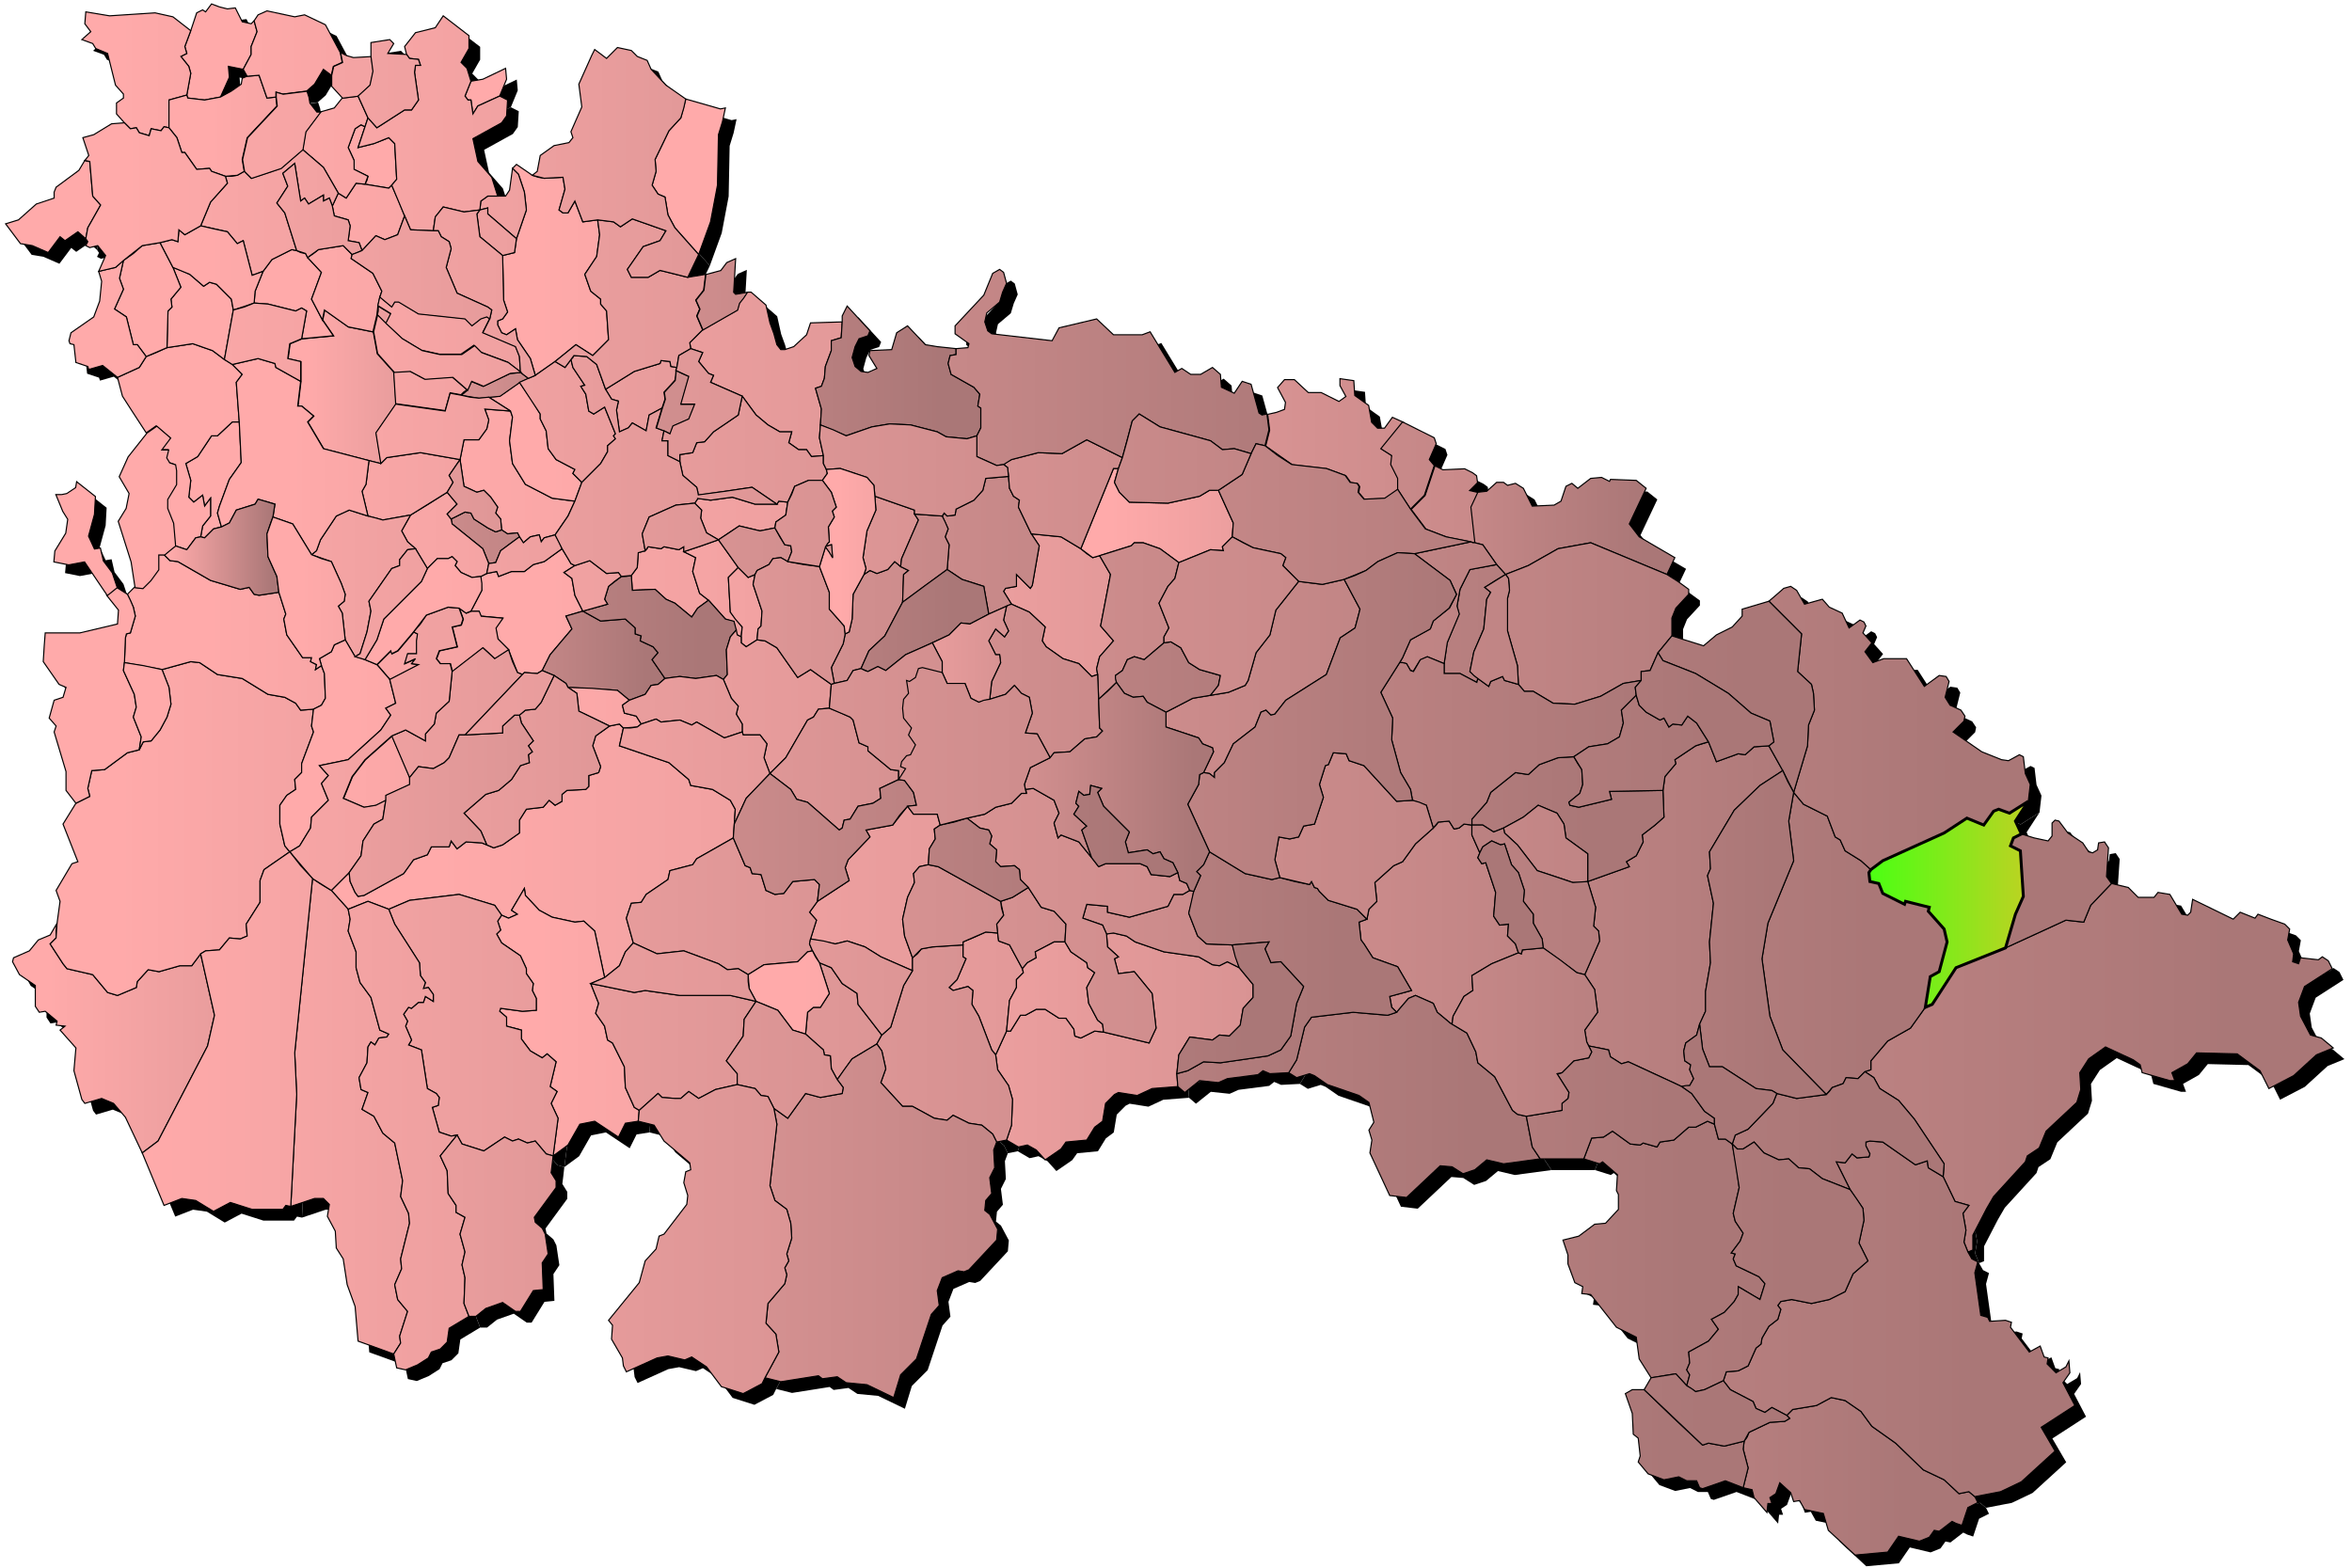
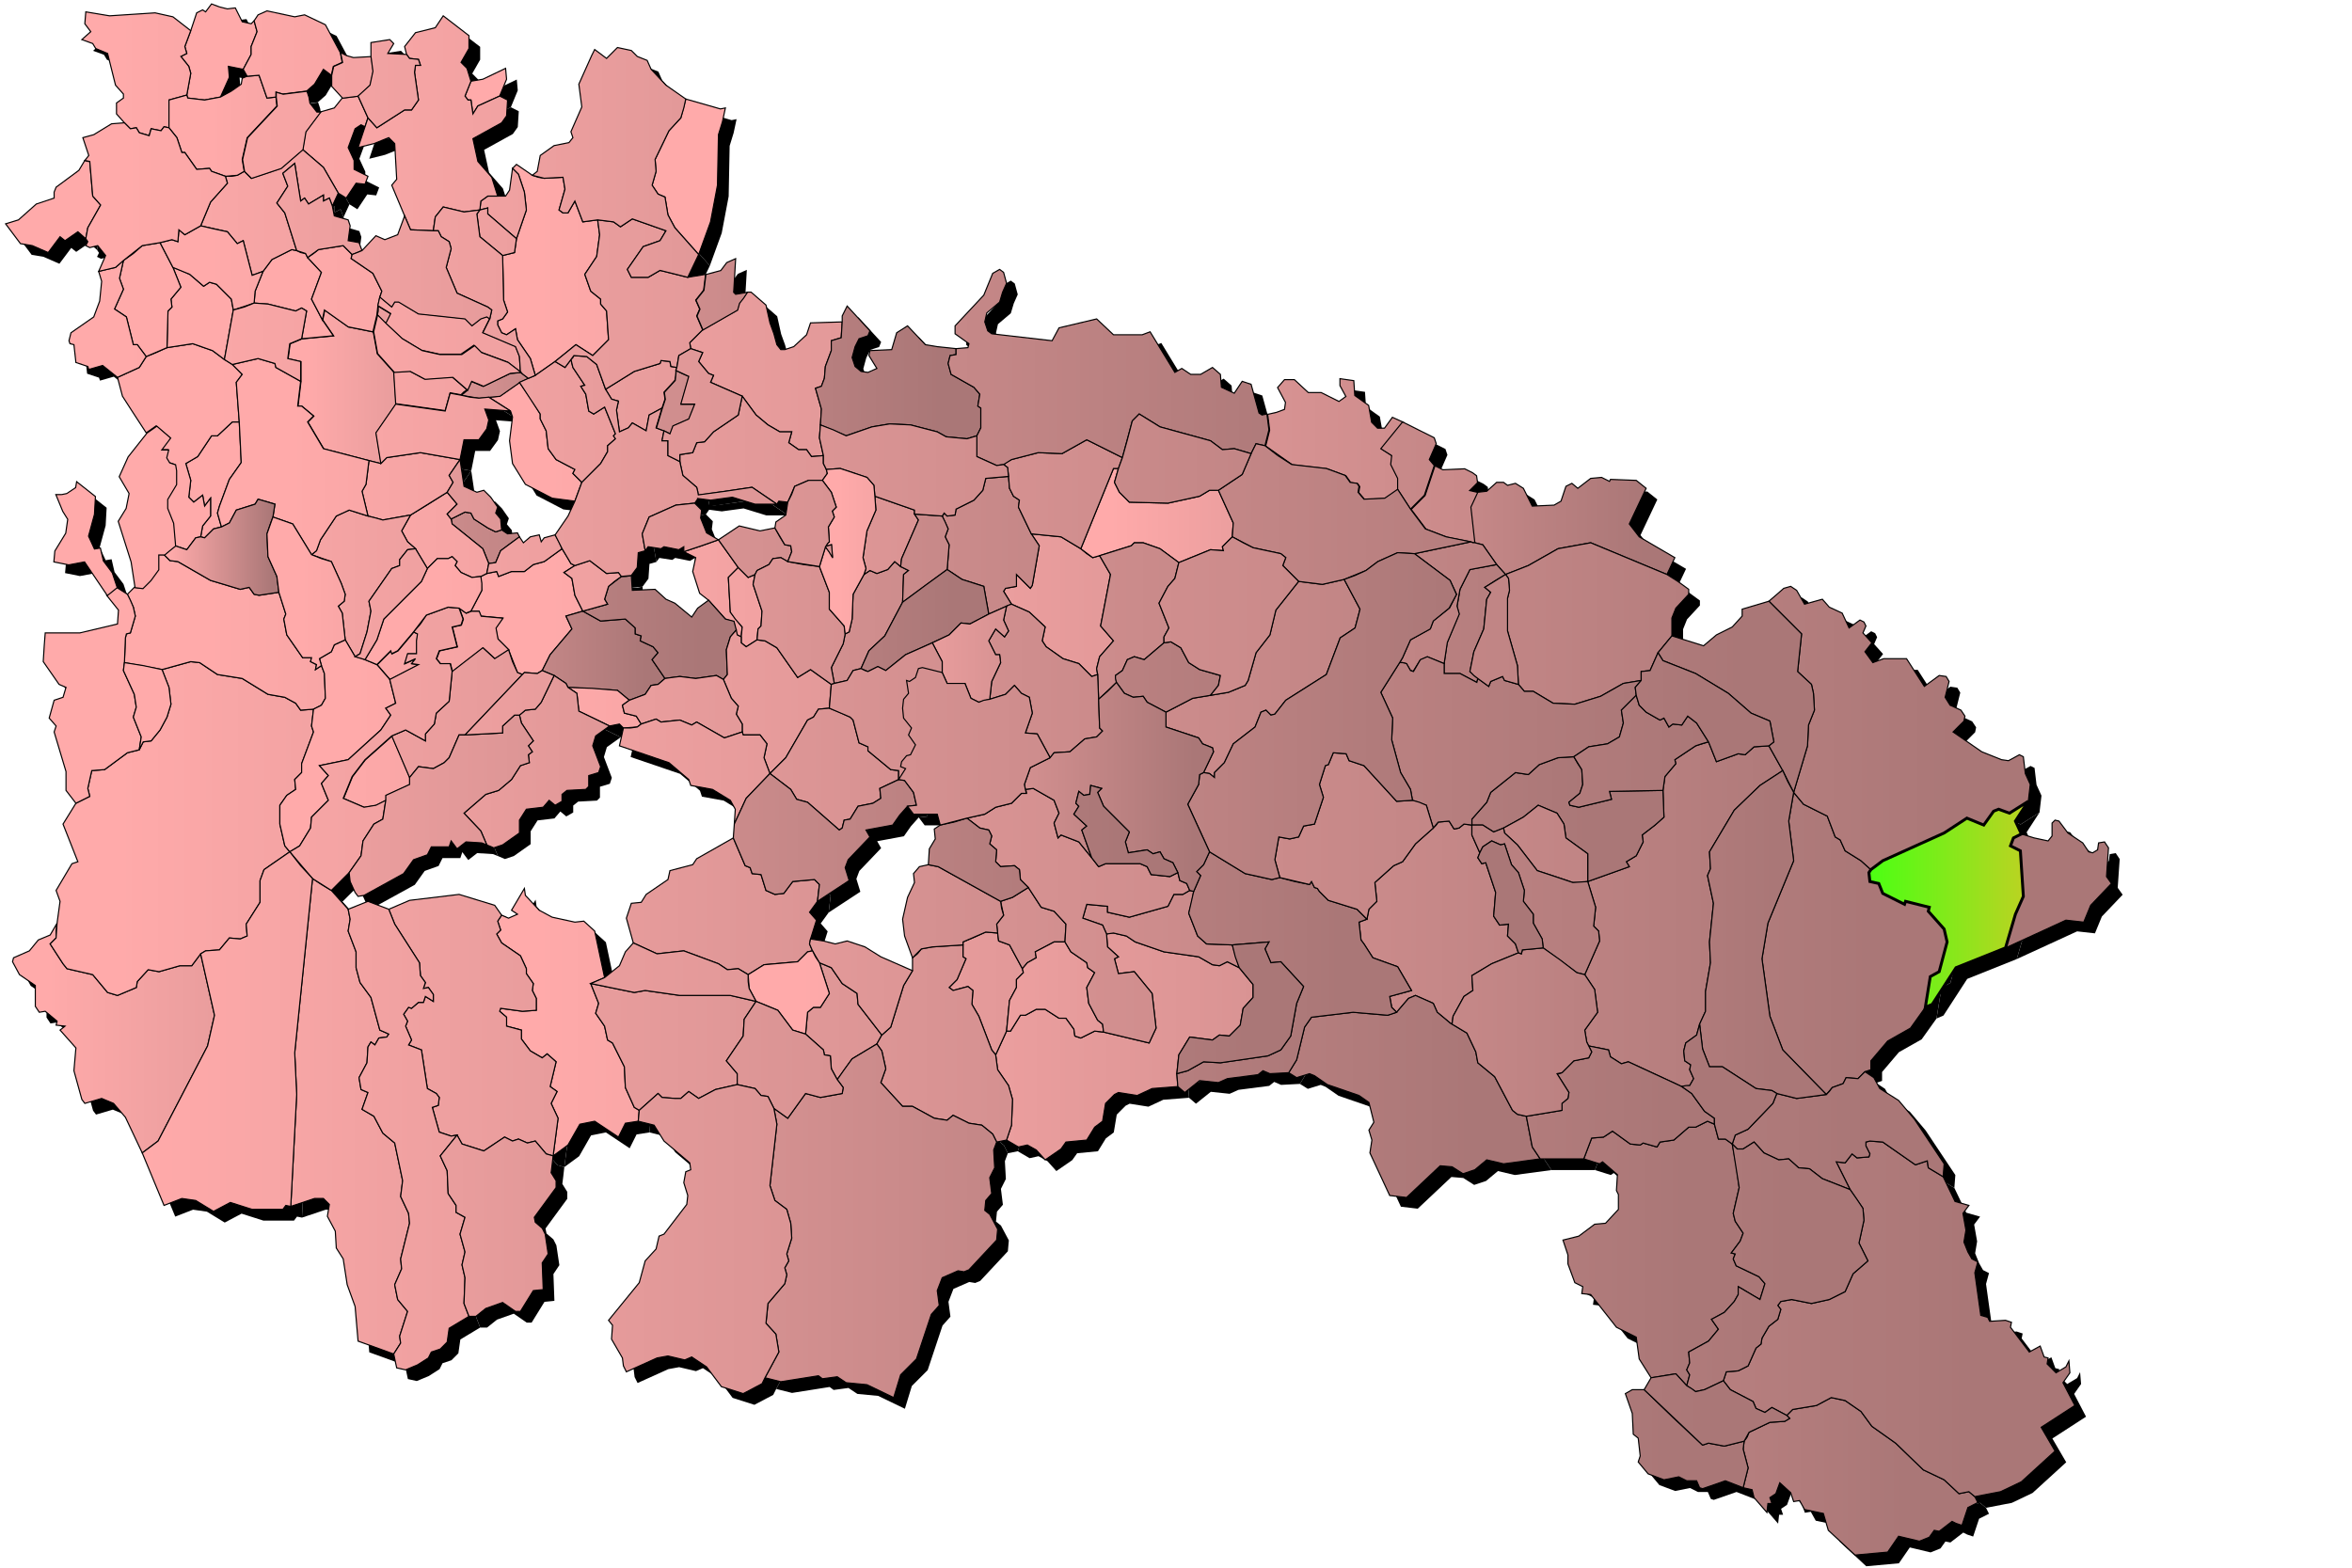
<svg xmlns="http://www.w3.org/2000/svg" xmlns:xlink="http://www.w3.org/1999/xlink" width="1050" height="700">
  <defs>
    <linearGradient id="b">
      <stop offset="5%" stop-color="#FAA" />
      <stop offset="95%" stop-color="#A77" />
    </linearGradient>
    <linearGradient id="c">
      <stop offset="2%" stop-color="#4dff13" />
      <stop offset="98%" stop-color="#bbd322" />
    </linearGradient>
    <g id="a">
      <path d="m322.505 54.39-1.768 5.75-.442 22.556-3.094 16.364-5.304 14.595-10.607-11.942-3.094-5.75-1.326-7.96-3.094-1.327-2.652-3.98 1.768-6.192-.442-5.308 6.188-12.826 5.303-5.75 2.21-8.402 15.47 4.422 2.21-.442-1.326 6.192M569.9 184.116l3.536-1.327.442-3.096-3.535-6.634 3.093-3.538h4.42l6.188 5.75h5.746l7.956 3.98 3.094-2.212-2.652-4.865v-3.096l6.188.885.442 6.634 6.187 4.423 1.326 7.519 2.652 2.653h3.094l3.536-4.865 4.862 2.212-9.724 11.941 4.862 3.096-.442 3.98 3.094 6.192v4.865l-5.746 3.98-9.281.443-2.652-3.096.442-2.654-.884-1.326-3.094-.443-2.21-3.096-8.398-3.095-15.47-1.77-11.933-8.403 1.768-7.076-.884-7.077 3.978-.884m88.397 39.362-1.326 3.096 1.768 15.922-1.768-.442-11.05-2.211-9.281-3.539-6.63-8.845 6.188-6.192 4.42-13.268 3.536 1.769 9.723-.442 3.536 1.769 1.768 1.326.442 3.096-3.536 3.539 3.978.884-1.768 3.538M779.963 641.733l.884-2.211 9.282-4.423 6.63-.442 2.21-1.327-1.326-1.327 2.652-2.654 10.608-1.769 6.63-3.538 6.187 1.327 7.072 4.865 4.862 6.634 10.608 7.519 12.376 11.941 9.281 4.423 6.63 6.192 4.42-.885 2.652 2.212 1.326 2.653-4.42 2.212-2.652 7.96-2.652-.884-1.768-.884-5.746 4.422-2.21-.442-2.21 3.096-4.42 1.77-9.281-2.212-4.862 7.076-14.586 1.327-11.933-11.057-2.21-7.519-8.398-1.769-2.21-3.98-2.652.442-1.326-3.98-4.862-4.423-1.768 4.865-2.652 1.769.884 2.654h-1.768l-.442 3.98-5.746-6.634-.884-3.538-3.977-.885 2.21-8.845-2.21-8.404.442-3.538 1.325-1.769M495.765 416.614h1.326l5.745 1.327 3.978 2.654 12.818 4.423 15.47 2.211 6.187 3.538 3.094.442 3.536-1.769 5.304 2.654 6.188 7.519v5.75l-4.42 4.864-1.326 7.52-4.862 4.864-4.42-.442-3.094 2.211-10.165-1.327-4.862 7.961-.884 8.404.442 5.75-11.492.884-6.63 3.096-8.397-1.327-1.768.884-3.978 3.981-1.326 7.96-3.536 2.655-3.536 5.75-9.282.884-2.21 3.096-7.072 4.865-3.978-4.423-3.977-2.211-3.978.884-5.304-3.096 2.21-6.634.442-11.5-1.768-6.191-4.862-7.076-.884-6.635 4.862-10.614h1.768l4.42-7.077h2.21l4.861-2.653h3.978l6.188 3.98h3.094l3.536 4.865.442 3.096 2.652.885 6.188-3.096 3.978.442 20.331 4.865 3.094-6.634-1.768-15.48-7.956-9.73-7.071.885-1.768-6.634 1.768-.885-4.862-4.423-.442-5.75 1.768-.442M485.157 247.222l2.652 1.77 3.094-.885 4.862 8.403-4.42 22.999 5.746 6.634-6.188 7.076-1.326 5.308.442 2.653-2.652.885-5.746-5.75-7.072-2.211-7.514-5.308-1.768-2.653 1.326-6.192-7.071-6.634-7.956-3.538-3.536-5.75.884-1.327 4.862-.884v-5.308l6.188 6.192.884-1.327 3.093-17.69-3.535-5.308 13.26 1.327 8.839 5.307 2.652 2.211" />
      <path d="m498.417 212.283-.884 3.096 2.21 4.422 4.42 4.423 17.237.442 14.144-3.096 4.42-2.653h3.977l6.63 14.595-.442 6.192-4.42 4.422.442 1.77-5.745-.443-14.144 5.75-8.398-6.192-7.514-2.654h-3.978l-1.326 1.327-14.143 4.423-3.094.885-5.304-3.98 14.586-35.825h2.21l-.884 3.096M716.76 214.052l1.767.884.442-.884 11.492.442 4.42 3.538-7.514 15.922 4.42 5.75 15.911 9.288-3.536 7.518-34.033-14.153-14.585 2.654-13.26 7.519-10.166 3.98-3.978-4.423-6.188-8.845-3.535-.885-1.768-15.922 3.094-6.634 3.977-.442 4.42-3.98h3.094l1.768 1.326 3.536-.884 3.536 2.211 3.978 7.961 9.724-.442 3.094-1.77 2.21-6.633 2.651-1.327 2.652 2.211 5.746-4.423 4.862-.442 1.768.885" />
      <path id="d" d="m900.626 373.271-1.767.885-1.326 3.538 4.42 2.211 1.325 20.345-3.536 7.961-4.42 15.038-22.099 8.845-10.608 16.364-3.094 1.327 2.21-13.71 3.978-2.212 3.536-13.268-1.326-5.75-7.072-7.96.442-1.77-10.607-2.653-.442 1.326-9.724-4.865-1.768-4.422-3.978-.885-.442-3.98.884-1.327 5.304-3.98 27.403-12.385 10.166-6.634 7.514 3.096 4.42-6.192 2.21-.884 4.862 1.769 8.397-5.307-5.746 8.845 2.652 5.75-1.768.884" />
-       <path d="m228.361 184.861.442 1.327-1.326 10.615 1.326 10.172 5.746 9.288 11.934 6.192 10.166 1.327-3.094 6.634-5.746 8.403-4.862 1.327-1.326 1.77-.884-3.097-3.978.885-3.094 2.653-1.768-2.653-.884-1.77-4.42.443-2.651-1.77-.443-4.864-2.21-2.654.885-2.654-3.094-4.422-3.094-3.096-3.094.884-5.746-2.653-1.768-11.942 1.768-8.845h6.63l3.536-4.865.884-3.98-1.768-4.866 11.491.885.442 1.326M311.013 223.34l.542-.838 5.646.838 9.724-1.327 10.166 3.096h9.723l.884-1.327 3.978.442-.884 5.75-4.42 3.096-.442 2.653-6.63 1.327-9.281-2.211-9.282 6.192-5.304-3.096-2.652-6.635.442-3.538-3.094-3.096.884-1.326M1013.776 410.422l6.187 2.212 2.21 2.211-.884 4.865 2.652 6.192-.442 3.538 2.652.885.884-2.654 7.956.885 1.768-1.327 2.652 1.77 1.768 3.537-12.376 7.961-2.652 7.077.884 6.192 4.42 8.403 4.862 1.327 5.304 4.422-7.514 3.096-10.166 9.288-11.05 5.75-3.977-7.961-10.166-7.519-18.122-.442-3.977 4.865-7.072 3.98 1.326 3.539h-2.21l-12.376-3.539-.884-3.538-3.094-2.211-12.376-5.75-7.513 5.308-3.978 6.191.442 7.52-1.768 5.749-13.702 12.826-3.094 7.518-5.304 3.539-.884 2.653-14.143 15.48-3.094 5.307-6.188 11.942v6.634l-2.21.884-1.768-4.422.884-5.308-1.326-7.518 2.652-3.539-6.188-1.769-5.304-11.057.442-5.75-13.26-19.902-7.071-8.403-8.398-5.307-2.652-4.865-3.978-2.654 2.652-.884v-3.981l7.514-8.845 10.166-5.75 6.63-9.288 3.093-1.327 10.608-16.364 22.1-8.845 26.96-12.384 7.957.884 3.094-7.518 9.281-9.73 7.514 1.769 4.42 4.422h7.072l1.768-2.211 5.304.885 5.304 8.845 2.652.442 1.326-1.326.883-5.75 18.122 8.845 3.094-3.095 6.63 2.653 1.326-1.769 5.746 2.211M418.417 369.29l-1.326.885.442 4.423-2.652 4.423-.442 7.076-3.978.885-2.652 3.096.442 3.98-3.094 6.634-2.21 9.73.884 7.52 3.536 9.73v5.749l-14.144-6.192-7.072-4.423-7.955-2.653-5.304 1.326-11.05-2.211 2.652-8.403-3.094-3.538 3.536-4.865 14.144-9.288-1.768-5.75 1.326-3.538 9.723-10.172-1.768-3.096 11.934-2.212 6.63-8.403 2.652 3.538h10.608l1.326 4.865-1.326.885M163.831 80.484l.442-1.769-6.188-3.096v-3.98l-2.652-5.75 3.094-8.403 2.652-1.77 1.768.885-3.094 9.288 7.072-1.769 6.63-2.654 2.652 2.654.884 15.922-2.21 2.654-1.326 1.326-10.608-1.769.884-1.769M274.328 323.736l2.21-.442 1.768 1.77-1.768 7.96 22.1 7.519 8.84 7.519.883 2.653 9.724 1.77 7.956 4.864 2.21 3.98-.442 6.635-.442 6.192-16.354 9.288-1.768 2.653-10.165 2.654-.884 3.98-9.724 6.635-2.21 3.538-4.42.442-2.21 6.634 3.094 11.057-3.536 3.98-2.652 6.192-6.63 5.308-4.42-20.787-4.861-4.423-3.978.442-10.166-2.211-5.746-3.096-6.188-6.634-.442-3.096-5.746 9.73 2.652 1.77-3.978 1.768-3.093-1.327-3.094-4.422-15.912-4.865-22.1 2.653-9.281 3.98-9.282-3.537-8.84 3.538-7.514-8.404 7.956-7.96.442 3.98 2.21 4.865 1.326 1.77 2.652-.443 17.68-9.73 4.42-6.192 6.187-2.211 1.768-3.539h7.956l.884-2.653 2.652 3.538 3.978-3.096 7.072.442 2.21.885 3.094 1.327 3.977-1.327 7.514-5.308v-5.75l3.094-4.864 7.514-.885 2.652-3.096 2.652 2.212 3.094-1.77v-3.095l2.21-1.77 8.398-.442 1.326-1.327v-4.865l4.42-1.326.883-2.654-3.536-9.288 1.326-4.423 6.188-4.422 2.21-.443M288.914 245.011l.442-.885 5.746.885 1.326-.885 6.63 1.327 2.21-1.327v2.212l5.303 2.654-1.326 6.191 3.094 9.73 3.978 3.096-4.862 3.539-2.652 3.98-7.513-6.192-3.978-1.769-4.862-4.423-10.166.443-.442-6.634 2.652-3.539.442-6.634 3.094-.884.884-.885" />
      <path d="m313.223 243.684-7.956 2.654 5.304 2.654-1.326 6.191 3.094 9.73 3.978 3.096 7.514 8.404 3.726 1.223 1.422 5.845 1.912.856.41-4.336-5.26-6.684-.884-15.48 4.42-4.423-8.84-12.383-7.514 2.653M641.179 368.406l.884-1.327 4.862-.442 2.21 3.538 2.21-.442 2.21-1.769 3.536.442v4.423l3.536 7.961-.884 2.211 1.767 2.654 1.768-.442 4.42 13.268-.884 10.615 2.652 3.98 3.978-.442-.442 5.307 3.536 3.538 1.326 3.98-11.934 4.866-8.84 5.307.443 6.634-3.978 2.654-4.862 8.846-.442 3.538-1.326-.885-5.304-4.423-1.768-3.98-7.956-3.538-3.094 1.327-5.304 6.191-2.21-2.21-.884-4.866 9.724-2.654-6.188-10.614-11.05-3.98-3.977-6.193-1.326-1.769-.884-7.96 3.536-1.328.884-4.422 3.536-3.538-.884-8.404 8.397-7.518 3.978-1.77 5.746-7.96 7.956-7.077 1.326-1.327M764.494 335.678l1.768 4.423 9.724-3.539 3.094.443 3.977-3.539 6.63-.442 6.188 11.057-10.166 6.634-11.491 11.057-11.05 18.576.442 7.518-1.326 3.096 2.652 12.384-1.768 17.249.442 9.288-2.21 12.826v8.845l-2.652 5.75-1.326 4.865-4.862 3.538-.884 3.538.442 4.423 2.652 1.77-.442 2.21 1.768 3.981-1.768 3.096-3.536.442-23.867-11.057-3.094.885-4.862-3.096-.884-3.096-8.84-1.77-.884-1.768-.884-5.308 5.746-7.96-1.326-10.173-4.42-6.634 6.63-15.037-.442-4.423-2.21-2.212.884-8.403-3.536-11.499 18.564-6.634-1.326-2.212 4.42-2.653 3.094-6.192-.442-3.096 5.746-4.423 3.977-3.538-.442-11.941.884-6.192 4.862-5.75-.442-1.77 9.282-6.19 5.746-1.77 1.768 4.423M633.223 191.938l7.072 3.538.884 2.654-3.094 7.076 2.21 2.654-4.42 13.268-6.188 6.192-5.746-8.846v-4.865l-3.094-6.191.442-3.98-4.861-3.097 9.723-11.941 7.072 3.538M749.024 259.606l4.862 3.538v2.212l-5.746 6.192-1.768 4.422v7.961l-6.188 7.52-3.535 7.96-3.978.442v3.98l-7.956 1.328-10.166 5.75-11.492 3.537-9.723-.442-8.84-5.307h-3.978l-2.652-3.096-.442-8.403-4.42-15.48v-14.595l.884-3.538-.442-5.308-1.326-1.769 10.166-3.98 13.26-7.519 14.585-2.654 34.033 14.153 4.862 3.096M802.947 356.465l2.21 2.653 10.608 5.308 3.535 9.288 2.21 1.326 2.21 4.865 7.072 4.423 4.42 3.98-.884 1.327.442 3.981 3.978.885 1.768 4.422 9.724 4.865.442-1.326 10.607 2.653-.442 1.77 7.072 7.96 1.326 5.75-3.536 13.268-3.978 2.212-2.21 13.71-6.63 9.288-10.165 5.75-7.514 8.845v3.98l-2.652.885-3.094 3.096-5.304-.442-1.326 2.653-4.861 1.77-2.652 3.095-19.448-19.902-5.746-15.037-3.536-25.652 2.652-15.922 11.492-27.864-2.21-17.69 2.21-12.827 2.21 2.654M236.76 177.785l4.42 7.076v2.212l2.651 5.307.884 7.961 3.536 4.865 8.398 4.423-.884 1.77 3.978 3.98-3.094 8.403-10.166-1.327-11.934-6.192-5.746-9.288-1.326-10.172 1.326-10.615-.884-2.653-9.723-6.192 4.862-.443 8.84-6.191 4.861 7.076M253.113 248.55l1.768 3.095 1.768.885-4.862 3.096 3.536 2.653 1.326 7.519 3.536 7.077-7.514 2.21 2.652 5.75-9.724 11.5-3.536 7.076-2.21 1.327-5.746-.442-.884.884-2.21-.884-3.978-10.173-4.861-4.865-.884-4.865 3.093-4.423-9.723-.884-.884-2.212h-3.536l4.862-9.287-.442-6.192 2.652-1.327 4.42-.885.884 2.212 5.745-2.212h5.746l3.978-3.096 4.862-1.326 7.956-5.75 2.21 3.538" />
      <path d="m144.545 140.703.442-2.211 10.608 7.519 11.05 2.21 1.768 9.731 7.514 8.403.884 14.153-8.84 12.826 2.21 13.71-5.304-1.326-20.332-5.307-7.071-11.942 2.651-2.654-5.303-4.422h-1.768l1.326-11.057v-8.846l-5.746-1.327.884-6.634 5.304-2.211 14.143-1.327-4.862-7.076.442-2.212m89.724 26.98 1.768 1.326-3.978 1.769-8.84 6.192-4.862.442-4.42.442-7.955-1.326 2.652-2.212 1.768-3.98 5.304 2.211 11.933-5.75 4.862-.442 1.768 1.327m-65.414-28.748v-2.211l5.746 3.538-2.21 4.423-3.978-3.98.442-1.77M264.162 275.086l3.978 2.211 11.05-.884 4.42 3.98v2.654l2.652.884-.442 2.212 5.746 2.653 2.21 2.654-2.652 3.096 5.746 8.403-3.094 2.654-3.094.442-2.652 3.98-7.072 2.654-5.304-4.422-22.1-1.327-.883-1.77-5.304-3.538-5.304-2.211 3.536-7.076 9.724-11.5-2.652-5.75 7.514-2.21 3.977 2.21" />
      <path d="m134.218 112.77 2.21.443.884 1.769 6.188 6.634-4.42 11.941 4.861 9.288 4.862 7.077-14.143 1.326 2.21-12.383-2.21-1.327-2.652 1.327-12.376-3.096-6.188-.443.442-5.307 3.536-8.845 3.978-5.308 8.84-4.422 2.21.442 1.768.884M212.168 272.945h1.768l.884 2.212 9.724.884-3.094 4.423.884 4.865 4.862 4.865-6.188 3.98-5.304-4.865-13.701 10.615-.884-3.538h-4.42l-1.768-2.212 1.326-3.538 7.956-1.769-2.21-8.845 3.978-.885.884-2.654-1.768-4.865 3.094 2.212 2.21-.885h1.767m-40.663 20.787 3.094-3.096.442 1.327 2.652-1.327 7.072-8.403 1.768.885-.442 3.095v5.75h-3.978l-1.326 4.423 4.862-2.212-1.768 2.212 3.094.442-12.818 6.634-5.746-6.634 3.094-3.096m11.492 55.285v1.327l-10.608 4.865v2.21l-4.42 2.212-5.303.885-9.282-3.98 3.978-9.73 5.746-7.52 11.933-10.614 7.956 18.576v1.769M704.383 340.985l1.768 2.654.442 6.634-1.326 3.98-4.862 3.98.442 1.328 3.978.884 14.586-3.538-.884-3.538 23.867-.442.442 11.941-3.977 3.538-5.746 4.423.442 3.096-3.094 6.192-4.42 2.653 1.326 2.212-18.564 6.634v-12.384l-9.723-7.076-.884-6.192-3.094-4.865-8.398-3.538-6.63 5.307-8.84 4.865-4.42 1.77-4.862-3.097h-4.861v-2.653l6.63-7.52 1.767-4.422 11.05-8.845 5.746.884 4.862-4.423 8.398-3.096 7.071-.442 1.768 3.096" />
      <path d="M705.71 394.058h-3.537l-15.911-5.307-8.84-11.5-5.746-5.307-.442-2.211 8.84-4.865 6.63-5.307 8.398 3.538 3.094 4.865.884 6.192 9.723 7.076v12.384l-3.094.442M331.787 255.626l2.21 2.211 3.094-1.327-.884 4.423 3.978 11.942-.442 6.634-1.326 1.326-.442 4.865-4.862 3.096-2.21-1.769v-2.653l.442-4.423-3.094-3.538-2.21-3.096-.884-15.48 4.42-4.423 2.21 2.212M264.604 307.372l11.05.885 5.304 4.422-3.094 2.212.884 3.538 5.304 1.327 2.21 3.538-1.768 1.327-6.188.442-1.768-1.769-4.42.885-13.701-6.635-.884-7.96-3.978-2.654 11.05.442M266.814 437.844l-3.094 1.326 3.536 8.846-1.326 4.423 3.978 5.75 1.326 6.191 2.21 1.327 5.304 10.615.442 9.287 3.978 8.846 2.21 1.327-.442 4.865-5.746.885-3.094 6.191-10.608-7.076-6.63 1.327-5.303 9.288-6.63 4.865 2.21-16.807-3.094-6.634 2.652-5.307-3.094-2.212 2.652-11.057-3.978-3.538-2.21 1.77-5.304-3.097-3.978-5.307v-3.98l-6.63-1.77v-3.98l-3.093-2.654.441-1.327 9.724 1.327 6.188-.442v-5.307l-1.768-3.539.442-3.096-3.094-4.422v-2.212l-2.652-5.75-8.397-5.749-2.21-3.98 1.767-1.77-1.325-3.98 1.768-2.654 3.093 1.327 3.978-1.769-2.652-1.769 5.746-9.73.442 3.096 6.188 6.634 5.746 3.096 10.166 2.211 3.978-.442 4.861 4.423 4.42 20.787-3.094 1.327M218.196 45.102l-4.862 2.211-2.21 3.539-.884-6.192h-1.326l-1.326-1.77 2.652-6.633 5.304-.885 10.165-4.865.442 4.865-3.093 7.519-4.862 2.211M240.295 79.157l2.652.443 8.398-.443.884 5.308-2.652 9.287 1.768 1.327h2.21l3.094-5.307 3.536 9.288 6.63-.885.883 6.634-1.326 9.73-5.303 7.961 2.651 7.52 4.42 3.537v2.212l2.652 3.096.884 12.826-7.072 7.076-7.513-4.865-9.282 7.519-8.84 6.192-2.21-7.519-5.746-8.403-.884-4.865-3.978 2.653-2.21-.884-1.767-3.538v-1.77l2.21-.884 2.21-3.096-1.769-5.307-.442-19.903 5.304-1.327.884-6.191 4.42-12.827-.884-7.96-2.652-7.961-2.652-2.654 1.768-1.77 7.072 4.866 2.652.884M435.212 418.383l4.862-2.21 5.304.441.442 3.539 4.862 1.769 5.746 10.614.442 1.77-3.094 3.095v3.539l-3.094 5.75-1.326 13.71-4.862 10.614-1.768-2.211-5.746-15.037-3.094-5.308.442-6.192-2.21-1.769-6.63 1.77-1.768-1.327 3.536-3.539 3.978-9.287-1.326-.885v-6.634l5.304-2.212M792.781 265.798l3.536-3.096 3.094-.884 2.652 1.769 3.536 6.192 7.956-2.212 3.094 3.538 5.745 2.654 3.094 6.634 4.862-3.538 1.768.885.884 1.769-1.326 3.096 3.978 4.422-3.094 3.98 3.536 4.866 4.862-1.77h10.166l7.956 12.384 6.63-4.865 3.093.443 1.326 2.211-1.768 7.077 2.21 3.538 4.862 2.211 1.768 2.654-.442 2.211-4.862 4.865 12.818 8.846 8.84 3.538 3.094.442 4.861-2.653 1.768.884.884 7.519 2.21 4.865-.884 7.519-8.397 5.307-4.862-1.77-2.21.885-4.42 6.192-7.514-3.096-10.166 6.634-27.403 12.384-5.304 3.98-4.42-3.98-7.072-4.423-2.21-4.865-2.21-1.326-3.535-9.288-10.608-5.308-4.42-5.307 6.188-20.787.442-9.288 2.652-6.634-.442-7.519-.884-3.98-6.188-5.75 1.768-16.806-14.586-14.595 3.094-2.654" />
      <path d="m279.632 257.395 2.21-.442.442 6.634 10.166-.443 4.862 4.423 3.978 1.77 7.513 6.191 2.652-3.98 4.862-3.539 7.514 8.404 3.833.978 1.029 3.887-2.652 3.096-1.768 5.75.442 11.056-1.768 2.212-3.094-1.77-9.282 1.327-7.071-.884-6.63.884-5.746-8.403 2.652-3.096-2.21-2.654-5.746-2.653.442-2.212-2.652-.884v-2.654l-4.42-3.98-11.05.884-7.955-4.423 11.05-3.095-1.327-2.212 1.768-5.75 5.746-4.422h2.21M25.047 415.288v3.538l-2.652 2.653 5.745 8.846 1.768 2.211L41.4 435.19l6.63 7.961 4.42 1.327 8.398-3.538.442-2.654 4.861-5.307 4.862.884 9.282-2.654H85.6l3.978-5.307 6.188 27.421-3.094 13.71-22.1 42.46L63.5 514.8l-7.514-15.922-5.304-6.192-5.304-2.211-7.514 2.21-1.326-1.768-3.536-12.826.884-10.173-7.072-7.96 2.21-1.77-3.977-.442.441-1.769-5.303-4.423-2.652.442-1.768-2.653v-9.288l-7.072-4.865-3.094-5.75.442-1.769 7.072-3.096 3.978-4.865 5.304-2.211 3.093-5.307-.441 3.096M225.267 237.492l1.326.885 4.42-.442.884 1.769-8.398 6.192-2.21 5.307-3.093.442-2.652-6.634-13.702-11.057-.442-2.211 6.188-3.096 2.652.442 1.326 2.654 6.188 3.98 3.536 1.77 2.652-.885 1.325.884" />
-       <path d="m191.234 225.109 8.398-5.308 4.42 5.308-4.42 4.422 1.768 2.212.442 2.211 13.702 11.057 2.652 6.634-.884 4.423-2.652 1.327-3.978.442-4.862-2.211-2.652-3.096.884-1.77-2.21-2.21-1.768.884h-4.862l-4.42 4.423-5.304-8.846-3.535-3.096-2.652-4.865 3.978-7.076 7.955-4.865M274.328 259.606l-2.652 2.212-1.768 5.75 1.326 2.21-11.05 3.096-3.535-7.076-1.326-7.519-3.536-2.653 4.862-3.096 6.63-2.212 7.513 5.75 5.304-.442 1.326 1.769-3.094 2.211M177.975 89.772l2.652 6.634-3.094 8.403-5.746 2.212-3.978-1.77-6.188 6.635-1.326-3.538-4.862-.885.884-6.634-.884-2.654-6.188-1.769-.884-4.423 2.652-5.75 3.536 2.212 4.42-6.634 3.978.442 10.608 1.77 1.326-1.327 3.094 7.076M139.964 113.213l2.21-1.77 11.05-1.769 3.977 3.98-.442 1.77 9.724 6.634 3.978 7.961-.884 2.654-.884 3.98-.442 3.98-1.768 7.52-11.05-2.212-10.608-7.519-.883 4.423-4.862-9.288 4.42-11.941-6.188-6.634 2.652-1.77M330.903 285.7v1.327l2.21 1.77 4.862-3.097 3.536.443 5.303 3.096 9.282 13.268 5.746-3.538 9.282 6.634-.884 10.615-4.862.442-2.21 3.538-2.652 1.327-9.724 16.806-7.072 7.077-2.651-7.077 1.326-6.191-3.094-3.98h-7.514l-.442-1.328v-3.538l-2.652-4.423.884-3.538-3.094-3.538-3.536-8.403 1.768-2.212-.442-11.057 1.768-5.75 2.652-3.095.442 2.211 1.768.885v1.326M97.975 3.086l3.536.884 3.535-.442 3.094 6.192 3.978.885 1.326-1.327 1.326 4.865-2.652 6.634v3.538l-3.536 6.634-6.63-1.327.443 4.865-3.978 8.846-7.072 1.327-7.514-.885-.442-1.327 1.768-9.73-.884-3.096-3.536-4.422 2.652-1.327-.884-3.096 2.652-7.077 2.652-7.96 2.652-1.327 1.326.884 2.652-3.538 3.536 1.327M345.488 149.037l1.326 4.865 1.768 2.211h1.768l3.978-1.326 5.746-5.308 1.768-5.307 14.144-.442-.442 7.076-4.42 1.327v4.423l-2.652 7.076-.442 5.308-1.326 3.538-2.652.884 2.652 9.288-.442 7.076-.442 5.75 1.768 7.961-5.304.442-2.21-3.096h-3.536l-4.42-3.096 1.326-4.865h-5.304l-5.303-3.096-5.304-4.422-6.188-8.404-14.144-6.191 1.326-3.096-2.21-.885-4.42-5.307 1.768-3.98-5.304-1.77-.442-2.653 5.746-5.75 15.47-8.846.884-3.096 3.536-4.865h1.768l6.63 5.75 1.767 7.961 1.768 4.865M822.836 524.972l-3.094-6.192 3.978.443 3.094-3.98 2.21 1.768 5.304-.442.442-1.327-1.768-3.538v-1.77l1.768-.442 5.746.443 14.586 10.172 5.303-1.77.442 3.097 6.63 3.98 5.304 11.057 6.188 1.77-2.652 3.538 1.326 7.518-.884 5.308 1.768 4.422 1.768 3.096 2.652 1.327-1.326 4.865 2.652 19.018 3.094.885.884 1.769 7.072-.443 2.652.885-.442 2.211 8.397 11.057 4.862-2.653 1.768 4.865 1.768.442-.442 2.654 3.978 3.98 4.42-2.654 1.326-2.653.442 5.307-3.094 4.423 5.304 10.172-15.028 9.73 6.188 10.615-15.028 13.71-9.281 4.423-11.492 2.212-2.652-2.212-4.42.885-6.63-6.192-9.281-4.423-12.376-11.941-10.608-7.519-4.862-6.634-7.072-4.865-6.187-1.327-6.63 3.538-10.608 1.77-2.652 2.653-6.63-3.538-3.094 2.211-3.978-1.769-1.326-3.096-10.165-5.307-3.094-3.98 1.326-3.981 5.304-.442 4.42-2.212 3.535-7.96 2.21-1.77.442-2.654 3.094-5.307 3.978-3.096 1.326-4.423-1.326-1.769 1.326-1.769 4.862-.884 8.84 1.769 7.956-1.77 7.071-3.538 3.536-7.96 6.63-5.75-3.978-7.961 2.21-10.172-.442-5.308-5.746-8.403-3.094-6.192" />
+       <path d="m191.234 225.109 8.398-5.308 4.42 5.308-4.42 4.422 1.768 2.212.442 2.211 13.702 11.057 2.652 6.634-.884 4.423-2.652 1.327-3.978.442-4.862-2.211-2.652-3.096.884-1.77-2.21-2.21-1.768.884h-4.862l-4.42 4.423-5.304-8.846-3.535-3.096-2.652-4.865 3.978-7.076 7.955-4.865M274.328 259.606l-2.652 2.212-1.768 5.75 1.326 2.21-11.05 3.096-3.535-7.076-1.326-7.519-3.536-2.653 4.862-3.096 6.63-2.212 7.513 5.75 5.304-.442 1.326 1.769-3.094 2.211M177.975 89.772M139.964 113.213l2.21-1.77 11.05-1.769 3.977 3.98-.442 1.77 9.724 6.634 3.978 7.961-.884 2.654-.884 3.98-.442 3.98-1.768 7.52-11.05-2.212-10.608-7.519-.883 4.423-4.862-9.288 4.42-11.941-6.188-6.634 2.652-1.77M330.903 285.7v1.327l2.21 1.77 4.862-3.097 3.536.443 5.303 3.096 9.282 13.268 5.746-3.538 9.282 6.634-.884 10.615-4.862.442-2.21 3.538-2.652 1.327-9.724 16.806-7.072 7.077-2.651-7.077 1.326-6.191-3.094-3.98h-7.514l-.442-1.328v-3.538l-2.652-4.423.884-3.538-3.094-3.538-3.536-8.403 1.768-2.212-.442-11.057 1.768-5.75 2.652-3.095.442 2.211 1.768.885v1.326M97.975 3.086l3.536.884 3.535-.442 3.094 6.192 3.978.885 1.326-1.327 1.326 4.865-2.652 6.634v3.538l-3.536 6.634-6.63-1.327.443 4.865-3.978 8.846-7.072 1.327-7.514-.885-.442-1.327 1.768-9.73-.884-3.096-3.536-4.422 2.652-1.327-.884-3.096 2.652-7.077 2.652-7.96 2.652-1.327 1.326.884 2.652-3.538 3.536 1.327M345.488 149.037l1.326 4.865 1.768 2.211h1.768l3.978-1.326 5.746-5.308 1.768-5.307 14.144-.442-.442 7.076-4.42 1.327v4.423l-2.652 7.076-.442 5.308-1.326 3.538-2.652.884 2.652 9.288-.442 7.076-.442 5.75 1.768 7.961-5.304.442-2.21-3.096h-3.536l-4.42-3.096 1.326-4.865h-5.304l-5.303-3.096-5.304-4.422-6.188-8.404-14.144-6.191 1.326-3.096-2.21-.885-4.42-5.307 1.768-3.98-5.304-1.77-.442-2.653 5.746-5.75 15.47-8.846.884-3.096 3.536-4.865h1.768l6.63 5.75 1.767 7.961 1.768 4.865M822.836 524.972l-3.094-6.192 3.978.443 3.094-3.98 2.21 1.768 5.304-.442.442-1.327-1.768-3.538v-1.77l1.768-.442 5.746.443 14.586 10.172 5.303-1.77.442 3.097 6.63 3.98 5.304 11.057 6.188 1.77-2.652 3.538 1.326 7.518-.884 5.308 1.768 4.422 1.768 3.096 2.652 1.327-1.326 4.865 2.652 19.018 3.094.885.884 1.769 7.072-.443 2.652.885-.442 2.211 8.397 11.057 4.862-2.653 1.768 4.865 1.768.442-.442 2.654 3.978 3.98 4.42-2.654 1.326-2.653.442 5.307-3.094 4.423 5.304 10.172-15.028 9.73 6.188 10.615-15.028 13.71-9.281 4.423-11.492 2.212-2.652-2.212-4.42.885-6.63-6.192-9.281-4.423-12.376-11.941-10.608-7.519-4.862-6.634-7.072-4.865-6.187-1.327-6.63 3.538-10.608 1.77-2.652 2.653-6.63-3.538-3.094 2.211-3.978-1.769-1.326-3.096-10.165-5.307-3.094-3.98 1.326-3.981 5.304-.442 4.42-2.212 3.535-7.96 2.21-1.77.442-2.654 3.094-5.307 3.978-3.096 1.326-4.423-1.326-1.769 1.326-1.769 4.862-.884 8.84 1.769 7.956-1.77 7.071-3.538 3.536-7.96 6.63-5.75-3.978-7.961 2.21-10.172-.442-5.308-5.746-8.403-3.094-6.192" />
      <path d="m172.219 134.692 2.652 2.211 1.326-2.211h1.768l8.84 5.307 20.773 2.212 3.094 3.096 3.978-3.096 2.652-.885 1.326.885-3.094 6.192 14.586 6.191 1.767 4.423.442 7.077-5.745-4.423-11.934-4.423-3.094-3.096-5.746 3.98h-9.724l-7.955-1.768-8.84-5.308-7.072-6.634 2.21-4.423-5.746-3.538.884-3.98 2.652 2.211m34.917 40.247-1.326 1.327-4.862-.885-2.21 7.961-22.1-3.095-.883-14.153 7.072-.443 6.63 3.539 12.375-.885 6.63 5.75-1.326.884M162.063 47.756l2.21 4.865-1.326 3.98-1.768-.884-2.652 1.769-3.094 8.403 2.652 5.75v3.98l6.188 3.096-1.326 3.538-3.978-.442-4.42 6.634-3.536-2.211-6.63-11.5-9.281-7.96 1.326-7.961 6.63-8.846 6.187-1.769 3.536-4.423 7.072-.884 2.21 4.865M171.345 205.648l1.326-1.326 15.027-2.212 17.68 3.096-4.862 7.077 1.768 3.096-2.652 4.422-16.353 10.173-12.376 2.211-6.63-1.769-2.652-11.057 1.768-3.096 1.326-10.615 5.304 1.327 1.326-1.327M525.378 254.741l-.884 3.538-3.094 3.539-3.978 7.518 4.42 11.057-2.21 3.98v2.654l-8.84 7.519-4.42-1.327-3.094 1.327-2.21 4.865-3.093 2.211.442 3.096-7.956 7.52-.442-11.058-.442-2.653 1.326-5.308 6.188-7.076-5.746-6.634 4.42-22.999-4.862-8.403 14.143-4.423 1.326-1.327h3.978l7.514 2.654 8.398 6.192-.884 3.538M249.577 241.915l1.326 3.096-7.956 5.75-4.862 1.326-3.978 3.096h-5.746l-5.745 2.212-.884-2.212-4.42.885.884-4.423 3.094-.442 2.21-5.307 8.397-6.192 1.768 2.653 3.094-2.653 3.978-.885.884 3.096 1.326-1.769 4.862-1.327 1.768 3.096M667.698 259.164l-4.862 3.096 2.652 2.211-1.768 3.096-1.326 13.268-4.42 10.173-1.767 8.845 3.536 3.096-.442 1.77-7.514-3.981h-7.072v-4.423l1.326-9.288 5.304-12.826-.884-3.538.884-4.865.442-2.654 4.42-8.845 11.933-2.212 3.978 4.423-4.42 2.654M775.102 520.55l1.326 9.73-2.652 11.499.884 3.538 3.536 5.307-1.326 3.538-3.978 5.308 1.768.442-.884 2.211 1.326 3.096 10.165 4.865 2.652 3.096-2.21 7.077-9.723-5.75v3.538l-1.768 3.096-4.42 4.865-5.746 3.096 3.094 4.423-4.42 5.307-8.84 4.865.442 4.865-1.326 3.096 1.326 2.212-1.326 4.865-4.862-5.308-11.05 1.77-5.303-8.404-1.326-9.73-8.84-4.423-11.492-14.595-3.978-.442.442-3.096-3.536-1.769-3.093-8.403v-3.98l-2.21-6.635 7.071-1.769 7.072-5.307 4.862-.443 5.746-6.192v-6.634l-.884-1.769.442-7.076-6.63-5.75-1.326.885-7.072-2.212 3.536-9.287 5.304-.443 3.978-2.653 7.956 5.75 4.42.442 1.326-.885 6.188 1.77 1.325-2.212 6.188-.885 6.63-5.75h3.094l5.304-2.653 3.094 1.327 1.768 6.634h3.094l3.094 2.211 1.768 9.73M97.09 235.723l-1.767.443-3.978 3.98-1.768-.442.884-4.865 3.536-4.423v-7.961l-2.652 3.538-.884-4.865-3.978 3.096-2.21-2.211.884-7.519-2.21-7.519 5.304-3.096 6.188-9.287h2.652l6.63-6.192h3.093l.884 18.133-5.303 7.519-4.42 11.941-.884 3.096 1.768 6.192-1.768.442" />
      <path d="m103.279 78.715 2.651-.442 3.094-1.77 3.094 3.097 13.26-4.423 9.724-8.403 9.281 7.96 6.63 11.5-2.652 5.75-1.326-3.539-2.652 1.327v-2.654l-6.63 3.98-1.767-2.653-1.768 1.327-2.652-16.807-5.304 4.423 2.21 5.75-4.862 7.519 3.536 4.422 5.304 16.807-2.21-.442-8.84 4.422-3.978 5.308-4.862 1.769-3.978-15.48-2.652 1.327-4.42-5.307-11.933-2.654 4.42-10.615 7.514-8.403-.884-3.096h2.652M403.831 253.857l1.768.884-2.21 1.77-.442 12.383-7.956 15.037-7.072 6.635-3.536 7.96-3.535.885-2.652 4.423-5.746 1.327-1.326-7.077 5.304-10.614.884-4.423 1.768-.885 1.326-5.75.442-11.056 4.861-8.846 2.652-1.769 3.094 1.327 4.862-1.77 3.094-3.537 2.652 2.211 1.768.885M647.367 456.862l.884.442 6.63 3.98 3.978 8.404.884 4.865 7.513 6.191 7.956 15.038 2.21 1.769 3.978.885 2.652 13.71 3.536 5.307-16.354 2.212-7.514-1.77-5.303 4.423-5.304 1.77-4.862-3.096-5.304-.443-15.028 14.153-7.514-.884-8.84-19.018.885-5.75-1.326-4.423 2.21-3.538-2.21-8.845-4.42-3.096-14.144-4.865-5.746-3.98-2.21-.885-5.745 1.769-3.536-2.212 3.536-5.75 3.535-14.594 3.094-4.423 18.564-2.212 15.47 1.327 3.977-1.327 5.304-6.191 3.094-1.327 7.956 3.538 1.768 3.98 5.304 4.423.442.443M421.069 229.974l.441-.885 1.326 1.327 3.536-.442.442-2.654 7.956-3.98 3.978-4.423 1.326-5.308 10.166-.884.442 5.307 1.768 3.538 2.652 1.77-.442 3.095 5.746 11.942 3.535 5.307-3.093 17.691-.884 1.327-6.188-6.192v5.308l-4.862.884-.884 1.327 3.536 5.75-2.21.884-7.956 3.538-2.21-12.383-9.724-3.096-6.63-4.423.884-11.057-1.767-3.538 1.325-3.538-2.651-5.75.442-.442M228.803 295.43l2.21 4.866 2.21.884-25.635 26.98h-2.652l-4.42 10.171-2.21 2.212-4.862 2.653-6.63-.884-3.977 4.865-7.956-18.576 6.188-2.653 8.84 4.865v-3.096l3.977-4.423.884-4.865 5.746-5.307 1.326-13.269 13.702-10.614 5.304 4.865 6.187-3.98 1.768 5.307M139.522 320.64l-.442 3.539.884 2.653-5.304 14.153v3.98l-3.094 3.097.442 4.422-3.978 2.654-3.094 4.423v8.403l2.21 9.73 2.21 2.654-11.492 7.96-1.768 4.866v9.73l-6.188 9.73.442 5.307-3.094 1.327-4.861-.442-4.42 5.307-6.188.442-2.21 1.327-3.978 5.307h-5.304l-9.282 2.654-4.862-.884-4.861 5.307-.442 2.654-8.398 3.538-4.42-1.327-6.63-7.961-11.492-2.654-1.768-2.211-5.745-8.846 2.652-2.653.441-6.634 1.326-9.73-1.767-4.866 7.071-11.941 2.652-.885-6.63-16.806 5.746-9.288 6.188-3.096-.884-3.538 1.768-7.961 5.746-.442 10.166-7.519 5.304-1.327 1.768-3.538 3.535-.442 3.978-4.865 3.094-5.75 1.768-5.75-.884-7.518-3.094-7.961 12.818-3.538 3.978.442 7.956 5.307 11.05 1.77 11.491 7.076 7.514 1.327 4.862 2.653 2.21 3.096 5.746-.442-.442 3.98M43.61 6.182l5.304.884L69.245 5.74l7.956 1.77 7.956 6.191-2.652 7.077.884 3.096-2.652 1.327 3.536 4.422.884 3.096-1.768 9.73-7.956 2.212v12.384l-2.21-.443-1.326 1.77-4.42-.885-.884 3.096-4.42-1.327-1.325-2.211-2.652.442-2.652-2.654-3.536-3.98v-4.865l3.094-2.212v-1.769l-3.536-3.98-3.536-14.153-5.304-2.212L41.4 19.45l-4.862-1.77 3.978-3.537-2.652-3.538.442-5.308 5.304.885" />
      <path d="m103.279 40.68 4.42-3.097.441-2.653 2.21-.885 5.304-.442 3.536 10.172 3.978-.442.442 3.98-13.26 14.153-2.21 9.73.884 5.308-3.094 1.769-5.303.442-6.188-2.211-.884-1.327-5.746.442-5.304-7.519H81.18l-2.21-6.634-3.536-4.422V44.66l7.956-2.212.442 1.327 7.514.885 7.072-1.327 4.862-2.654M375.986 143.73v-2.654l2.21-4.423 10.165 11.057-.884 2.212-3.977 1.326-1.768 3.539-1.326 4.865 1.326 3.98 2.651 2.212 3.094.442 3.978-1.77-3.536-5.749.442-2.211 9.724-.443 2.21-7.518 4.862-3.096 7.956 8.403 5.304.885 8.397.884v2.654l-2.652.442-.884 3.538 1.326 4.865 10.166 5.75 2.652 3.096-.884 5.307 1.326.885v8.845l-1.768 3.539-4.42 1.326-9.281-.884-3.978-2.212-11.934-3.096-9.282-.442-7.956 1.327-11.491 3.98-11.492-4.865.442-7.076-2.652-9.288 2.652-.884 1.326-3.538.442-5.308 2.652-7.076v-4.423l4.42-1.327.442-7.076" />
      <path d="m114.328 7.95.884-1.326 3.978-1.77 12.376 2.655 4.42-.885 9.281 4.423 6.63 12.384.884 4.422-3.978 1.77-.884 3.98-3.536-2.654-3.977 6.634-3.536 3.096-10.608 1.327-3.094-.884v2.211l-3.978.442-3.536-10.172-5.304.442-1.768-3.096 3.536-6.634v-3.538l2.652-6.634-1.326-4.865.884-1.327M651.776 263.129l-1.323 7.486 1.036 3.57-5.353 12.668-1.439 9.444-7.481-2.994-3.166 1.382-3.165 5.067-1.266-.46-1.727-2.937-1.841-.519-1.209.116 1.266-2.189 3.568-8.061 8.863-4.953 1.324-3.512 7.31-5.816 3.077-6.058-2.905-6.208-15.885-11.92 25.208-5.297.863.403h.864l3.568.921 6.158 8.81-11.913 2.246-4.432 8.81zM360.074 456.862l.442-4.866 2.652-2.21h3.094l3.978-6.193-4.42-13.71 5.304 2.211 4.862 7.076 6.63 4.423.441 4.865 10.608 13.71-2.21 3.981-11.05 6.635-6.63 9.287-2.651-4.865-.442-5.75-2.652-.442-.442-2.211-7.956-7.076.442-4.865M230.13 76.504l1.325 1.327 2.652 7.96.884 7.961-4.42 12.827-12.817-11.057v-2.654l-3.536.884.442-3.98 3.094-2.211h7.955l1.768-2.654 1.326-9.73 1.326 1.327M69.687 157.44l4.862-2.211 11.492-1.77 8.84 3.097 5.304 3.98 3.536 2.212 4.42 4.422-2.653 3.539 1.326 17.69h-3.093l-6.63 6.193h-2.652l-6.188 9.287-5.304 3.096 2.21 7.519-.884 7.519 2.21 2.211 3.978-3.096.884 4.865 2.652-3.538v7.96l-3.536 4.424-.884 4.865-2.21.442-3.978 5.307-5.304-1.769-.884-10.172-2.652-6.634v-3.98l3.978-6.635v-6.192l-.442-2.653-2.652-.885-1.326-2.211.884-3.539h-3.094l3.978-5.307-6.188-5.307-4.42 3.096-6.63-10.173-3.977-6.192-2.21-8.403 9.724-4.423 3.093-4.865 4.42-1.769M816.649 487.379l1.326-1.77 4.861-1.769 1.326-2.653 5.304.442 3.094-3.096 3.978 2.654 2.652 4.865 8.398 5.307 7.072 8.403 13.26 19.903-.443 5.75-6.63-3.981-.442-3.096-5.303 1.77-14.586-10.173-5.746-.443-1.768.443v1.769l1.768 3.538-.442 1.327-5.304.442-2.21-1.769-3.094 3.98-3.978-.442 6.188 12.384-12.375-4.865-5.746-4.423-4.862-.442-4.42-3.98-4.42.442-6.63-3.096-4.42-4.865-4.861 3.096h-2.652l-2.21-2.212 1.326-3.98 5.745-2.654 11.05-11.5 1.768-4.422 8.84 2.212 13.26-1.77 1.326-1.326" />
      <path d="m181.069 22.546-.442-1.77 4.861-6.191 8.84-2.211 3.536-5.308 11.492 8.846v5.75l-3.536 6.191 2.652 2.654 1.768 5.75-2.652 6.634 1.326 1.769h1.326l.884 6.192 2.21-3.539 9.724-4.422 3.535 1.769-.442 7.076-2.21 3.096-12.817 7.077 2.21 10.172 6.188 7.076 2.652 8.404h-4.42l-3.094 2.211-.442 3.98-7.072.885-9.282-2.211-3.536 4.422-.884 6.192-10.165-.442-2.652-6.192-5.746-13.71 2.21-2.654-.884-15.922-2.652-2.654-6.63 2.654-7.072 1.77 3.094-9.289 1.326-3.98 3.978 4.423 12.376-7.961h3.093l3.094-4.423-1.768-12.384.442-3.096h2.21l-.884-2.654-3.977-.442-1.326-1.769-.442-1.769M659.743 368.406h2.21l4.861 3.096 4.42-1.769.442 2.211 5.746 5.308 8.84 11.499 15.911 5.307 6.63-.442 3.536 11.5-.884 8.402 2.21 2.212.442 4.423-6.63 15.037-3.536-.885-15.027-11.056-.442-3.981-3.978-7.076v-3.98l-4.42-5.75.442-4.866-2.652-7.96-3.094-3.539-3.094-9.287-1.768.442-3.978-1.77-3.978 2.654-1.325 2.654-3.536-7.961v-4.423h2.652M80.737 120.731l3.978 1.77 6.188 5.307 2.652-1.77 3.094.885 6.63 6.634.884 4.865-3.978 22.114-5.304-3.98-8.84-3.096-11.492 1.769.442-16.364 1.768-1.77-.442-3.538 4.42-5.307-3.536-8.845 3.536 1.326M209.798 177.343l3.978.442 4.42-.442 9.723 6.192-11.491-.885 1.768 4.865-.884 3.98-3.536 4.866h-6.63l-1.768 8.845-17.68-3.096-15.027 2.212-2.652 2.653-2.21-13.71 8.84-12.826 22.1 3.096 2.209-7.961 4.862.884 3.978.885M255.323 162.305l.442 1.77 5.304 7.96-1.768.443 2.21 3.538 1.326 7.519 2.21 1.326 4.861-3.095 4.862 11.941-.884.885.884 1.326-3.536 3.096v2.654l-3.094 5.307-8.397 8.404-3.978-3.98.884-1.77-8.398-4.423-3.536-4.865-.884-7.96-2.652-5.308v-2.212l-9.282-14.152 3.978-1.77 3.094-1.326 8.84-6.192 4.42 2.654 2.652-3.539.442 1.77M301.732 167.613l-.442 2.211-4.862 5.307.442 3.096-1.326 3.98-5.746 3.097-1.326 7.076-6.188-3.538-1.768 2.211-3.978 1.77-1.326-9.73.884-3.981-3.094-.885-2.652-4.422 12.818-7.961 11.492-3.539.442-1.326 3.978.442.442 2.211 2.652.442-.442 1.327v2.212M532.008 402.904l-1.326 4.865 3.978 10.172 3.978 3.538 11.491.443 3.094 10.172-5.304-2.654-3.536 1.77-3.094-.443-6.187-3.538-15.47-2.211-12.818-4.423-3.978-2.654-5.745-1.327-3.094.443-1.768-3.98-8.84-3.097 1.768-6.192 9.282.885v2.654l9.723 2.211 17.238-4.865 2.652-5.307h3.978l3.094-1.77 1.768.443-.884 4.865M399.411 224.666l8.84 3.096v1.77l1.768 2.653-7.514 17.249-.442 3.538-2.652-2.211-3.094 3.538-4.862 1.769-3.094-1.327-2.652 1.77.884-2.654-1.326-4.865 1.768-11.942 3.978-9.288-.442-6.192 8.84 3.096M367.588 205.206v1.77l1.326 2.653.442 1.77-2.21 3.095h-6.188l-6.188 2.654-3.094 7.076-3.978-.442-.884 1.327-11.05-7.52-24.062 3.543-.247-1.773-.442-1.77-6.188-5.306-1.325-6.192v-3.096l5.745-.885 1.768-4.423 3.536-.442 3.978-4.423 11.05-7.518 1.768-8.404 6.188 8.404 5.303 4.422 5.304 3.096h5.304l-1.326 4.865 4.42 3.096h3.536l2.21 3.096 5.304-.442v1.77M829.024 535.587l2.652 3.98.442 5.308-2.21 10.172 3.978 7.96-6.63 5.75-3.536 7.961-7.071 3.539-7.956 1.769-8.84-1.77-4.862.885-1.326 1.77 1.326 1.768-1.326 4.423-3.978 3.096-3.094 5.307-.442 2.654-2.21 1.77-3.536 7.96-4.42 2.212-5.303.442-1.326 3.98-8.398 3.98-3.978.885-3.978-2.653 1.326-4.865-1.326-2.212 1.326-3.096-.442-4.865 8.84-4.865 4.42-5.307-3.094-4.423 5.746-3.096 4.42-4.865 1.768-3.096v-3.538l9.723 5.75 2.21-7.077-2.652-3.096-10.165-4.865-1.326-3.096.884-2.211-1.768-.442 3.978-5.308 1.326-3.538-3.536-5.307-.884-3.538 2.652-11.5-3.094-19.46 2.21 2.212h2.652l4.861-3.096 4.42 4.865 6.63 3.096 4.42-.443 4.42 3.98 4.862.443 5.746 4.423 12.375 4.865 3.094 4.423M449.356 401.577l2.652-.885 7.072-4.422 5.745 8.845 5.746 1.77 5.304 5.749-.442 7.96h-4.862l-8.398 4.424.442 2.653-3.977 2.212-2.21 2.653-5.746-10.614-4.862-1.77-.442-3.538-.442-3.98 3.094-3.98-1.326-6.192 2.652-.885M409.577 425.902l1.768-2.211 4.862-.885 13.701-.884v5.307l1.326.885-3.978 9.287-3.536 3.539 1.768 1.326 6.63-1.769 2.21 1.77-.442 6.191 3.094 5.308 5.746 15.037 1.768 2.211.884 6.635 4.862 7.076 1.768 6.192-.442 11.499-2.21 6.634-4.42.885-1.768-3.538-4.862-3.981-5.746-.885-7.072-3.538-2.652 2.212-5.745-.885-9.724-5.307h-4.42l-9.724-10.615 2.21-6.192-1.768-7.96-2.21-3.097 2.21-3.98 3.978-3.538 5.746-18.576 3.978-6.634v-5.75l2.21-1.769M603.61 265.356l3.536 6.634-.442 1.769-1.768 6.634-6.63 4.423-6.188 16.364-18.121 11.5-4.862 6.191-1.768.443-2.21-2.212-2.21.885-2.652 6.634-9.724 7.519-3.978 8.403-4.42 4.423v2.211l-2.21-1.77-2.651-.441 4.42-9.288-.443-1.77-4.42-1.768-1.767-2.654-14.586-4.865v-6.634l11.934-6.192 7.956-1.327 7.955-1.327 7.514-3.096 1.326-2.211 3.536-12.384 6.188-7.96 2.652-11.058 10.166-12.826 10.607 1.327 9.724-2.211 3.536 6.634M449.798 206.09l1.768-.884 11.933-3.096 10.608.443 11.05-6.192 15.912 7.96-1.768 4.866h-2.21l-14.586 35.824-8.84-5.307-13.26-1.327-5.745-11.942.442-3.095-2.652-1.77-1.768-3.538-.442-5.307-.442-3.98-1.768-1.327 1.768-1.327M299.964 302.507l3.536-.442 7.071.884 9.282-1.327 3.094 1.77 3.536 8.403 3.094 3.538-.884 3.538 2.652 4.423v3.538l-7.956 2.654-12.376-7.077-2.21 1.327-5.303-2.211-8.398.884-2.21-1.326-6.63 2.211-2.21-3.538-5.304-1.327-.884-3.538 3.094-2.212 7.072-2.653 2.652-3.98 3.094-.443 3.094-2.654 3.094-.442" />
      <path d="m59.522 113.213 3.978-3.539 7.955-1.326 5.746 11.057 3.536 8.845-4.42 5.307.442 3.539-1.768 1.769-.442 16.364-9.282 3.98-3.977-5.307h-1.768l-3.094-12.384-5.304-3.538 3.978-8.845-1.768-4.865 1.768-7.961 4.42-3.096M497.975 302.95v-1.328l3.094-2.211 2.21-4.865 3.093-1.327 4.42 1.327 8.84-7.519 3.094-.442 4.42 2.654 3.536 6.634 4.862 3.096 9.281 2.653-.884 4.423-3.535 4.423-7.956 1.327-11.934 6.192-8.398-4.423-1.768-2.654-4.42.443-3.978-1.77-3.535-4.865-.442-1.769M447.588 130.461l-1.326 4.423-5.746 4.865-.884 3.98 1.326 3.981 1.768 1.327 26.961 3.096 3.094-5.75 16.796-3.98 7.514 7.076h12.817l3.536-1.327 11.05 18.134 3.094-1.77 3.978 2.654h4.42l5.303-3.095 3.536 3.095.442 5.75 5.746 2.654 3.536-5.308 3.978 1.327 3.536 12.826 1.326.885 2.21-.443.884 7.077-1.768 7.076-3.978-.884-2.21 4.423-7.514-2.212-5.304.442-5.303-3.98-22.542-6.192-9.282-5.75-3.094 3.096-4.42 16.365-15.911-7.961-11.05 6.192-10.608-.443-11.933 3.096-3.536 2.212-3.094.442-8.84-3.98v-9.288l1.768-3.539v-8.845l-1.326-.885.884-5.307-2.652-3.096-10.166-5.75-1.326-4.865.884-3.538 2.652-.442v-2.654l5.304-.442.442-1.77-6.188-4.422V145.5l12.818-13.71 3.978-9.73 3.094-1.77 1.768 1.327 1.326 4.865-1.768 3.98M376.87 477.649l3.536-4.865 11.05-6.635 2.21 3.096 1.767 7.961-2.21 6.192 9.724 10.615h4.42l9.724 5.307 5.745.885 2.652-2.212 7.072 3.538 5.746.885 4.862 3.98 1.768 3.539-1.326 3.538.442 7.96-2.21 4.424.884 7.076-2.652 3.096-.442 4.423 2.21 1.769 3.536 6.634-.442 4.865-12.376 13.268-2.21.885-2.652-.442-7.071 3.096-2.21 5.75.884 6.633-3.536 3.98-6.63 19.903-7.072 7.077-3.094 10.172-11.934-5.75-9.281-.884-3.978-2.654-6.63.885-1.768-1.327-16.796 2.654-7.071-1.77 6.187-11.499-1.326-7.96-4.42-4.866.885-8.845 7.513-8.846.884-3.98-.884-3.096 1.768-3.096-.884-3.096 2.21-7.076-.442-6.635-1.768-6.192-5.304-3.98-2.21-6.634 3.094-27.421-1.326-7.077 6.188 4.423 7.956-11.057 6.63 1.77 9.724-1.77.442-2.654-2.652-3.538 3.094-4.422M348.14 239.704l2.21 3.538 2.652.442.442 2.654-1.768 4.423-3.094-1.77-3.536.443-1.768 2.653-5.303 2.654-.884 1.77-3.094 1.326-4.42-4.423-8.84-12.383 9.282-6.192 9.282 2.211 6.63-1.327 2.21 3.98M143.5 394.943l4.42 2.653 7.513 8.404.884 4.422-.884 5.308 3.536 9.288v7.076l1.768 6.634 4.862 6.634 3.978 14.595 3.978 1.77-.884 1.326-3.536.443-1.768 3.096-1.768-1.327-1.326 2.211-.442 7.077-3.536 6.634.884 5.307 3.094 1.327-2.652 7.519 5.304 3.096 3.978 7.518 5.304 4.423 3.536 16.807-.884 7.076 3.536 7.519.442 4.422-3.978 15.922.442 4.423-3.094 7.077 1.326 6.634 4.42 5.307-3.536 11.057.442 3.096-3.094 4.865-15.912-5.75-1.326-15.48-3.536-9.73-1.768-11.499-3.094-4.865-.442-7.518-3.536-6.635.884-5.307-2.652-2.654h-3.977l-10.608 3.539 2.652-49.978-.884-18.575 7.956-77.84 3.978 2.653M167.809 231.3l3.094.885 12.376-2.211-3.978 7.076 2.652 4.865 3.535 3.096-3.535.442-3.536 4.423v2.654l-3.536 1.327-10.166 14.595.884 4.423-1.768 9.287-3.094 9.73-2.21 1.327-4.42-7.519-1.326-11.941-1.768-3.096 2.652-2.211.442-3.096-1.768-4.865-4.42-9.73-8.84-3.096 2.21-1.77 1.769-4.864 7.071-10.615 5.746-2.654 8.398 2.654 3.536.885M250.019 303.392l2.652 1.769.884 1.769 3.978 2.653.884 7.961 13.701 6.635-6.188 4.422-1.326 4.423 3.536 9.288-.884 2.654-4.42 1.326v4.865l-1.325 1.327-8.398.443-2.21 1.769v3.096l-3.094 1.769-2.652-2.212-2.652 3.096-7.514.885-3.094 4.865v5.75l-7.514 5.307-3.977 1.327-3.094-1.327-2.652-6.192-7.514-7.961 9.724-8.403 5.746-1.77 5.745-4.864 3.978-6.192 3.978-1.327-.442-3.538 1.768-1.327-1.768-2.654 2.21-2.211-5.304-7.961-.884-3.538 2.652-2.212 4.42-.442 2.652-3.096 5.746-11.942 2.652 1.77M421.953 233.07l1.325 3.096-1.325 3.538 1.767 3.538-.884 11.057-19.889 14.595.442-12.384 2.21-1.769-3.536-1.769.442-3.538 7.514-17.249-1.768-2.654 12.376.885 1.326 2.654M577.975 393.616l6.63 1.327.883-1.327 1.326 2.654 1.326.442.884 1.327 3.978 3.98L605.82 406l4.42 4.423-3.536 1.327.884 7.961 1.326 1.77 3.978 6.191 11.05 3.98 6.187 10.615-9.724 2.654.885 4.865 2.21 2.211-3.978 1.327-15.47-1.327-18.564 2.212-3.094 4.423-3.535 14.595-3.536 5.75-8.398.442-3.094-1.327-2.21 1.769-13.702 1.769-3.978 1.77-8.397-.885-6.63 5.307-3.094-2.654-.442-5.75 4.862-1.326 7.072-3.98 7.513.442 21.216-3.096 5.746-2.654 4.42-6.192 2.652-14.595 3.093-7.519-10.165-11.057-4.42.443-2.652-6.192 1.768-3.096-16.354 1.327-11.491-.443-3.978-3.538-3.978-10.172 2.21-9.73 3.094-7.077-1.768-1.769 3.094-3.096 2.652-5.75 15.911 9.73 11.934 2.654 3.536-.884 6.63 1.769" />
      <path d="m570.46 203.437 6.189 3.98 15.47 1.77 8.397 3.096 2.21 3.096 3.094.442.884 1.327-.442 2.653 2.652 3.096 9.282-.442 5.745-3.98 5.746 8.845 6.63 8.846 9.282 3.538 11.05 2.211-25.194 5.307-7.514-.442-8.84 3.98-5.303 3.981-9.724 3.98-9.724 2.212-10.607-1.327-7.072-7.076 1.326-3.538-2.21-1.77-12.376-2.653-9.282-4.865.442-6.192-6.63-14.595 10.608-7.077 3.978-9.287 2.21-4.423 3.978.884 5.746 4.423M695.986 479.418l1.326-.443 5.303-5.307 6.63-1.327 1.326-2.653-1.326-2.654 8.84 1.769.884 3.096 4.862 3.096 3.094-.885 23.867 11.057 4.42 3.096 5.746 7.961 4.42 3.096v2.654l-3.094-1.327-5.304 2.654h-3.094l-6.63 5.75-6.188.884-1.326 2.211-6.187-1.769-1.326.885-4.42-.443-7.956-5.75-3.978 2.654-5.304.443-3.536 9.287h-19.447l-3.536-5.307-2.652-13.71 15.912-2.654v-3.096l2.652-2.211.441-2.654-5.303-8.403h.884M447.146 405.557l.884 3.096-3.094 3.98.442 3.981-5.304-.442-10.166 4.423v1.327l-13.701.884-4.862.885-3.978 3.98-3.536-9.73-.884-7.519 2.21-9.73 3.094-6.634-.442-3.98 2.652-3.096 3.978-.885 4.42.885 27.845 15.48.442 3.095M311.581 222.6l5.646.738 9.726-1.324 10.13 3.11h9.725l-11.05-7.544-11.864 1.756-12.142 1.626-.28-1.597-.46-1.785-6.159-5.298-1.381-6.22-5.295-2.648v-6.622h-2.647l.92-4.434-3.568-1.325 2.648-8.81-5.756 3.11-1.323 7.025-6.158-3.513-1.784 2.188-3.971 1.785-1.324-9.731.863-3.974-3.05-.863-2.705-4.434-3.971-11.056-4.374-3.57-5.755-.404-.46.864-.864.864.863 3.57 5.295 7.947-1.784.46 2.244 3.513 1.324 7.543 2.187 1.325 4.892-3.11 4.834 11.92-.863.922.863 1.324-3.51 3.11v2.648l-3.108 5.298-8.403 8.407-3.107 8.408-3.05 6.622-5.756 8.407 3.108 6.162 3.971 6.68 1.727.863 6.676-2.188 7.481 5.7 5.295-.402 1.324 1.727 4.431-.403 2.648-3.57.46-6.622 3.108-.864-1.324-7.544 3.05-7.485 11.971-5.356 8.403-.864 1.433-2.061zM450.24 270.22l1.326-.441 7.956 3.538 7.071 6.634-1.326 6.192 1.768 2.653 7.514 5.308 7.072 2.211 5.746 5.75 2.652-.885.442 11.057.442 12.826 1.326 1.327-2.652 2.654-5.304.884-6.63 5.75-7.072.442-1.768 2.211-5.746-10.614-5.303-.442 3.094-8.846-1.326-7.076-3.536-1.77-3.094-3.538-3.978 3.98-7.072 2.212.884-7.96 3.978-8.404-.442-3.538h-1.768l-3.094-6.192 3.094-5.308 3.978 3.539 1.768-2.654-2.21-4.865 1.326-6.192.884-.442M746.814 632.888l13.26 12.383 2.652-.884 7.072 1.327 8.84-2.212-.442 3.538 2.21 8.404-2.21 8.845-7.956-3.096-10.166 3.538-1.326-.442-1.326-3.096h-4.42l-3.536-1.769-6.63 1.327-7.071-2.654-4.42-5.307.884-2.654-.884-7.96-2.21-1.77-.442-9.287-3.094-8.846 3.094-1.77h5.304l12.817 12.385M372.008 191.938l5.746 2.654 11.491-3.98 7.956-1.328 9.282.442 11.934 3.096 3.978 2.212 9.281.884 4.42-1.326v9.287l8.84 3.98 3.094-.441 1.768 1.326.442 3.98-10.166.885-1.326 5.308-3.978 4.423-7.956 3.98-.442 2.654-3.536.442-1.326-1.327-.883 1.327-12.376-.885v-1.769l-17.68-6.192-.442-4.865-3.094-3.538-11.933-3.98-6.188.442-1.326-2.654v-3.538l-1.768-7.96.442-5.75 5.746 2.21M374.66 317.987l4.862 2.211 1.326 1.327 2.651 10.172 3.978 1.77v1.769l10.166 8.403 3.536.442v3.98l-.884.443-7.514 3.538.442 4.423-3.536 2.211-6.63 1.327-3.535 5.75-2.652.442-.884 3.538-1.326.885-14.144-12.384-4.862-1.327-2.652-4.423-9.282-7.076 7.072-7.077 9.724-16.806 2.652-1.327 2.21-3.538 4.862-.442 4.42 1.769M330.019 380.348l2.652 6.192 2.21.884.884 2.654 3.978.442 2.21 7.076 3.977 1.77 3.978-.443 3.978-5.307 9.724-.885 2.21 2.212-.884 7.519-3.536 4.865 3.094 3.538-2.652 8.403-.442 2.211 1.326 3.096-2.21.443-4.42 4.422-15.027 1.327-7.072 4.423-4.42-2.654-4.862.443-3.978-2.654-15.47-5.75-11.933 1.327-10.608-4.865-3.094-11.057 2.21-6.634 4.42-.442 2.21-3.538 9.724-6.635.884-3.98 10.165-2.654 1.768-2.653 16.354-9.288 2.652 6.192M626.151 295.873l1.768.442 1.768 3.096 1.326.442 3.094-5.307 3.094-1.327 7.514 3.096v4.423h7.072l7.514 3.98.442-1.769 4.861 3.538.884-2.21 5.304-2.212.884 1.769 6.188 1.769 2.652 3.096h3.978l8.84 5.307 9.723.442 11.492-3.538 10.166-5.75 7.956-1.326-2.652 3.096.442 3.538-6.63 6.634.884 5.75-1.768 6.192-5.304 3.096-8.398 1.326-6.63 4.423-7.071.442-8.398 3.096-4.862 4.423-5.746-.884-11.05 8.845-1.768 4.423-6.63 7.519v2.653l-3.535-.442-2.21 1.769-2.21.442-2.21-3.538-4.862.442-2.21 2.654-3.094-10.172-6.188-2.212-.884-4.865-4.42-7.518-3.978-14.596.442-9.73-5.303-11.499 8.397-13.268h1.326M95.323 102.156l6.188 1.327 4.42 5.307 2.651-1.327 3.978 15.48 4.862-1.77-3.536 8.846-.442 5.307-9.281 3.096-.884-4.865-6.63-6.634-3.094-.884-2.652 1.769-6.188-5.308-7.514-3.095-5.746-11.057 5.304-1.327 2.652.884.442-5.307 2.652 2.211 7.072-3.98 5.746 1.327M74.55 248.992l1.325 1.326 3.536.443 14.586 8.403 13.26 3.98 3.977-.884 2.21 3.096 2.21.442 8.84-1.327 3.094 9.73-.884 2.212 1.326 7.076 7.072 10.172h3.978l-.442 1.77 2.652 1.326-.442 2.212 2.651-1.77 1.326 3.539.442 11.057-1.767 3.096-3.536 1.769-5.746.442-2.21-3.096-4.862-2.653-7.514-1.327-11.492-7.077-11.05-1.769-7.955-5.307-3.978-.442-12.818 3.538-16.795-3.096.442-11.057.442-1.77 1.768-.441 2.21-7.52-.884-3.98-2.652-5.75 3.094-3.095 3.536.442 3.535-3.538 3.536-4.865v-6.634h2.652l1.326 1.327M230.13 109.674l-.443 3.096-5.304 1.327-10.165-8.403-1.326-10.172 1.326-1.77 3.536-.884v2.654l12.817 11.057-.442 3.095M334.88 451.112l-2.651 3.98-.442 7.52-7.514 11.056 4.862 5.75v4.865l-9.724 2.211-7.514 3.98-4.42-3.095-3.536 3.096h-2.651l-5.746-.443-1.768-1.769-8.398 7.519-2.21-1.327-3.978-8.846-.442-9.287-5.304-10.615-2.21-1.327-1.326-6.192-3.978-5.75 1.326-4.422-3.536-8.846 19.448 3.981 4.862-.885 15.47 2.212h22.54l11.493 2.653-2.652 3.98" />
      <path d="m160.737 293.661 2.21.885 5.304 2.211 5.746 6.635 2.652 10.614-4.42 2.212 2.21 3.096-4.42 6.634-14.586 13.268-12.817 2.654 3.977 4.422-3.093 3.539 3.093 7.518-7.513 7.519-.442 4.865-4.862 7.961-4.42 2.654-2.21-2.654-2.21-9.73v-8.403l3.094-4.423 3.978-2.654-.442-4.422 3.094-3.096v-3.98l5.304-14.154-.884-2.653.884-7.52 3.536-1.768 1.767-3.096-.442-11.057-1.325-3.538-.885-3.096 5.304-3.096 1.326-3.096 4.862-2.212 4.42 7.52 2.21.441M281.4 325.063l3.094-.442 1.768-1.327 6.63-2.211 2.21 1.326 8.398-.884 5.303 2.211 2.21-1.327 12.376 7.077 7.956-2.654.442 1.327h7.514l3.094 3.98-1.326 6.192 2.651 7.077-10.607 11.057-5.304 11.499.442-6.634-2.21-3.98-7.956-4.866-9.724-1.769-.884-2.653-8.84-7.52-22.099-7.518 1.768-7.96h3.094M367.588 420.153l5.304 1.326 5.304-1.326 7.955 2.653 7.072 4.423 14.144 6.192-3.978 6.634-5.746 18.576-3.978 3.538-10.608-13.71-.441-4.866-6.63-4.423-4.862-7.076-5.304-2.211-3.094-5.308-1.326-3.096.442-2.211 5.746.885M796.759 275.528l7.514 7.519-1.768 16.806 6.188 5.75.884 3.98.442 7.52-2.652 6.633-.442 9.288-6.188 20.787-4.862-9.73-6.188-11.057 2.21-1.769-1.768-9.288-8.398-3.538-10.165-8.846-14.586-8.845-14.586-5.75-2.21-3.538 6.188-7.519 14.144 4.423 5.746-4.865 7.072-3.538 4.42-4.865v-3.096l11.933-3.538 7.072 7.076" />
      <path d="m364.052 427.229 1.768 2.654 4.42 13.71-3.978 6.192h-3.094l-2.652 2.211-.884 9.73-5.746-1.769-6.63-8.845-9.723-3.98-3.094-5.75-.442-6.192 7.072-4.423 15.027-1.327 4.42-4.422 2.21-.443 1.326 2.654M696.428 428.556l7.513 5.75 3.536.884 4.42 6.634 1.326 10.172-5.746 7.961.884 5.308.884 1.769 1.326 2.654-1.326 2.653-6.63 1.327-5.303 5.307-2.21.443 5.303 8.403-.441 2.654-2.652 2.21v3.097l-15.912 2.654-3.978-.885-2.21-1.77-7.956-15.037-7.513-6.191-.884-4.865-3.978-8.404-6.63-3.98.442-3.538 4.862-8.846 3.978-2.654-.442-6.634 8.84-5.307 11.933-4.865 1.326.442.442-1.769 9.282-.884 7.514 5.307M798.085 348.946l2.652 4.865-2.21 12.826 2.21 17.691-11.492 27.864-2.652 15.922 3.536 25.652 5.746 15.037 19.448 19.902-13.26 1.77-8.84-2.212-2.21-1.327-7.072-.884-15.027-9.73h-5.746l-3.094-7.961-1.326-11.057 2.652-5.75v-8.845l2.21-12.826-.442-9.288 1.768-17.249-2.652-12.384 1.326-3.096-.442-7.518 11.05-18.576 11.491-11.057 10.166-6.634 2.21 4.865M476.76 422.806l1.325 2.212 7.072 4.865.442 2.211 3.094 2.211-3.536 6.635.884 7.076 3.978 7.519 2.21 1.769.442 3.538-3.978-.442-6.188 3.096-2.652-.885-.442-3.096-3.536-4.865h-3.094l-6.188-3.98h-3.978l-4.861 2.653h-2.21l-4.42 7.077h-1.768l1.326-13.71 3.094-5.75V437.4l3.094-3.096-.442-1.769 2.21-2.653 3.978-2.212-.442-2.653 8.397-4.423h4.862l1.326 2.211" />
      <path d="m333.997 438.286.442 3.096 3.094 5.75-11.492-2.654H303.5l-15.47-2.212-4.862.885-19.448-3.98 6.188-2.654 6.63-5.308 2.652-6.191 3.536-3.98 10.608 4.864 11.933-1.327 15.47 5.75 3.978 2.654 4.862-.443 4.42 2.654v3.096M657.975 301.622l-1.768-1.769 1.768-8.845 4.42-10.173 1.325-13.268 1.768-3.096-2.652-2.211 9.282-5.75 1.326 1.77.442 5.307-.884 3.538v14.595l4.42 15.48.442 8.403-6.188-1.77-.884-1.768-5.304 2.211-.884 2.211-4.861-3.538-1.768-1.327M554.991 242.357l4.42 2.212 12.376 2.653 2.21 1.77-1.326 3.538 7.072 7.076-10.166 12.826-2.652 11.057-6.188 7.961-3.536 12.384-1.326 2.211-7.514 3.096-7.955 1.327 3.535-4.423.884-4.423-9.281-2.653-4.862-3.096-3.536-6.634-4.42-2.654-3.094.442v-2.653l2.21-3.98-4.42-11.058 3.978-7.518 3.094-3.539 1.768-7.076 14.144-5.75 5.745.443-.442-1.77 4.42-4.422 4.862 2.653M908.14 374.156l6.188 1.327 1.768-2.212v-5.75l1.326-1.326 1.768.442 3.978 5.307 6.63 4.423 2.652 3.98 1.768.443 2.21-1.327.442-3.096 2.651-.442 1.768 2.654-.884 12.826 2.21 3.096-9.281 9.73-3.094 7.518-7.956-.884-26.961 12.384 4.42-15.038 3.535-7.96-1.326-20.346-4.42-2.211 1.327-3.538 3.535-1.77 5.746 1.77M633.665 358.234l3.094 1.327 3.094 10.172-7.956 7.077-5.746 7.96-3.978 1.77-8.397 7.518.884 8.404-3.536 3.538-.884 4.422-4.42-4.422-12.818-3.98-3.978-3.981-.884-1.327-1.326-.442-1.326-2.654-.884 1.327-13.26-3.096-2.21-7.961 1.769-10.172 4.862.884 3.978-.884 2.21-4.865 4.861-.885 3.978-11.942-1.768-5.75 2.652-8.402 1.326-.443 2.21-5.307 5.746.442 1.326 3.096 6.63 2.212 14.585 15.922 7.072-.443 3.094.885M193.886 99.944l.442-3.096 3.536-4.422 9.282 2.211 7.072-.885-1.326 1.77 1.326 10.172 10.165 8.403.442 19.903 1.768 5.307-2.21 3.096-2.21.884v1.77l1.769 3.538 2.21.884 3.977-2.653.884 4.865 5.746 8.403 2.21 7.519-3.094 1.327-3.536-2.654-.442-7.077-1.768-4.422-14.585-6.192 3.094-6.192.884-3.98-1.768-1.327-13.702-6.192-4.862-11.5 2.21-8.403-.884-3.096-3.536-2.211-1.326-2.654h-2.21l.442-3.096M137.916 43.402l.442 2.654 3.093 3.98h1.768l-6.63 8.846-1.325 7.961-9.724 8.403-13.26 4.423-3.094-3.096-.884-5.307 2.21-9.73 13.26-14.153-.442-3.98V41.19l3.094.885 10.608-1.327.884 2.653m16.795-18.575 3.094.884 7.956-.442.884 6.634-1.326 6.192-5.304 4.865-7.072.885-4.862-5.308v-4.865l.884-3.98 3.978-1.77-.884-4.422 2.652 1.327M314.55 126.039l-.443 3.538-3.536 4.423 1.768 3.98-1.326 3.096 2.652 6.192-5.746 5.75.442 2.653-5.303 3.096-.884 5.308-2.652-.443-.442-2.211-3.978-.442-.442 1.326-11.492 3.539-12.818 7.96-3.978-11.056-4.42-3.539-5.745-.442-1.326 1.77-2.652 3.537-4.42-2.653 9.282-7.519 7.513 4.865 7.072-7.076-.884-12.826-2.652-3.096v-2.212l-4.42-3.538-2.651-7.519 5.303-7.96 1.326-9.73-.884-6.635 7.072.885 3.094 2.211 5.304-3.538 15.028 5.307-2.652 4.423-7.514 2.654-7.072 10.172 1.768 3.538h7.514l5.304-3.096 12.375 3.096 7.956-1.327-.442 3.539M187.698 278.624l2.652-3.98 9.724-3.539 4.862.443 1.768 4.865-.884 2.653-3.978.885 2.21 8.845-7.956 1.77-1.326 3.538 1.768 2.211h4.42l.884 3.538-1.326 13.269-5.746 5.307-.884 4.865-3.978 4.423v3.096l-8.84-4.865-6.187 2.653-11.934 10.615-5.746 7.519-3.978 9.73 9.282 3.98 5.304-.884 4.42-2.212-1.326 8.404-3.978 2.211-4.862 7.519-.884 6.634-5.304 7.518-7.956 7.961-8.397-5.307-10.166-11.941 4.42-2.654 4.862-7.961.442-4.865 7.513-7.519-3.093-7.518 3.093-3.539-3.977-4.422 12.817-2.654 14.586-13.268 4.42-6.634-2.21-3.096 4.42-2.212-2.652-10.614 12.817-6.635-3.094-.442 1.768-2.211-4.861 2.211 1.326-4.423h3.977v-5.75l.442-3.095-1.768-.885 3.094-3.538M39.19 72.08h.884L41.4 87.56l3.536 3.981-5.746 10.172-.884 4.866-3.536-3.096-5.746 3.98-2.21-1.769-5.303 7.076-7.072-3.096-5.304-.884-6.63-8.846 5.746-1.769 7.956-7.076 7.956-2.654v-2.653l.884-2.212 10.165-7.519 2.652-4.422 1.326.442M458.196 353.369l-.442-.885 3.535-.442 9.282 5.307 2.21 5.75-2.21 4.423 1.768 6.634 1.326-1.327 7.956 3.096 5.746 7.076 3.094 3.98 3.094-1.326h15.47l3.093 1.327 1.768 3.538 8.398.885 3.536-1.77.884 3.539 3.094 1.327 1.326 3.095-3.094 1.77h-3.978l-2.652 5.307-17.238 4.865-9.723-2.211v-2.654l-9.282-.885-1.768 6.192 8.84 3.096 1.768 3.98.442 5.75 4.862 4.423-1.768.885 1.768 6.634 7.071-.885 7.956 9.73 1.768 15.48-3.094 6.634-20.331-4.865-.442-3.538-2.21-1.77-3.978-7.518-.884-7.076 3.536-6.635-3.094-2.211-.442-2.211-7.072-4.865-2.652-4.423.442-7.961-5.304-5.75-5.746-1.769-5.745-8.845-3.536-3.539-.442-4.422-2.21-1.77-6.188.443-2.21-2.212.442-5.307-3.094-2.654.884-3.538-1.326-2.653-3.978-.885-5.746-4.423 7.956-1.769 4.862-3.096 7.072-1.769 4.42-4.423h2.21v-.884" />
      <path d="m170.794 142.845 1.768 1.77 7.072 6.633 8.84 5.308 7.956 1.769h9.724l5.745-3.98 3.094 3.095 11.934 4.423 5.746 4.423-4.862.442-11.934 5.75-5.304-2.212-1.768 3.98-6.63-5.749-12.375.885-6.63-3.538-7.072.442-7.514-8.403-1.768-9.73 1.768-7.52 2.21 2.212M305.267 48.198l-1.326 4.423-5.303 5.75-6.188 12.825.442 5.308-1.768 6.192 2.652 3.98 3.094 1.327 1.326 7.96 3.094 5.75 10.607 11.942-4.862 10.172-12.375-3.096-5.304 3.096h-7.514l-1.768-3.538 7.072-10.172 7.514-2.654 2.652-4.423-15.028-5.307-5.304 3.538-3.094-2.211-7.072-.885-6.63.885-3.535-9.288-3.094 5.307h-2.21l-1.768-1.327 2.652-9.287-.884-5.308-8.398.443-5.304-1.327 2.21-1.77 1.326-7.076 6.188-4.422 6.63-1.327 1.768-2.212-.884-2.653 4.862-11.057-1.326-10.173 5.745-12.826 1.326-2.653 5.304 3.98 4.862-4.865 6.188 1.327 2.652 2.654 4.42 1.769 1.768 3.98 6.63 7.077 8.84 6.192-.885 3.98M358.748 252.087l7.072.885 4.42 11.5v7.518l6.63 7.519.442 3.538-.884 4.423-5.304 10.614 1.326 7.077-1.326.442-9.282-6.634-5.746 3.538-9.282-13.268-5.303-3.096-3.536-.443.442-4.865 1.326-1.326.442-6.635-3.978-11.941.884-4.423.884-1.769 5.303-2.654 1.768-2.653 3.536-.442 3.094 1.769 7.072 1.326M604.936 256.953l4.862-2.212 5.304-3.98 8.84-3.98 7.513.441 15.912 11.942 2.837 6.288-3.28 6.096-7.071 5.75-1.326 3.537-8.84 4.865-3.536 7.961-1.326 2.212-8.397 13.268 5.303 11.5-.442 9.73 3.978 14.595 4.42 7.518.884 4.865-7.072.443-14.585-15.922-6.63-2.212-1.326-3.096-5.746-.442-2.21 5.307-1.326.443-2.652 8.403 1.768 5.75-3.978 11.941-4.861.885-2.21 4.865-3.978.884-4.862-.884-1.768 10.172 2.21 7.96-3.536.885-11.934-2.653-15.911-9.73-9.724-21.23 4.862-8.845.442-4.423 1.768-.884 2.652.442 2.21 1.769v-2.211l4.42-4.423 3.977-8.403 9.724-7.52 2.652-6.633 2.21-.885 2.21 2.212 1.768-.443 4.862-6.192 18.121-11.499 6.188-16.364 6.63-4.423 1.768-6.634.442-1.769-7.072-13.268 4.862-1.77M684.494 423.69l-4.862.443-.442 1.77-1.326-.443-1.326-3.98-3.536-3.539.442-5.307-3.978.442-2.652-3.98.884-10.615-4.42-13.268-1.768.442-1.767-2.654.884-2.211 1.325-2.654 3.978-2.653 3.978 1.769 1.768-.442 3.094 9.287 3.094 3.538 2.652 7.961-.442 4.866 4.42 5.75v3.98l3.978 7.076.442 3.98-4.42.443M109.466 161.42l5.746-1.326 7.514 2.211.442 1.77 11.05 6.191-1.326 11.057h1.768l5.304 4.423-2.652 2.654 7.071 11.941 20.332 5.307-1.326 10.615-1.768 3.096 2.652 11.057-8.398-2.654-5.746 2.654-7.071 10.615-1.768 4.865-2.21 1.769-8.398-13.71-8.84-3.097.884-5.75-7.514-2.21-1.326 2.21-8.398 2.654-3.093 5.75-3.536 1.769-1.768-6.192.884-3.096 4.42-11.941 5.303-7.519-.884-18.133-1.326-17.691 2.652-3.539-4.42-4.422 5.746-1.327" />
      <path d="m120.516 234.396-1.326 3.98.442 10.173 3.978 8.846.884 7.076-8.84 1.327-2.21-.442-2.21-3.096-3.978.884-13.26-3.98-14.585-8.403-3.536-.443-2.652-2.653 4.862-3.98 5.304 1.768 3.978-5.307 2.21-.442 1.768.442 3.978-3.98 3.536-.885 3.536-1.77 3.093-5.749 8.398-2.653 1.326-2.212 7.514 2.212-.884 5.75-1.326 3.537" />
      <path d="m143.5 249.434 4.42 1.327 4.42 9.73 1.767 4.865-.442 3.096-2.652 2.211 1.768 3.096 1.326 11.941-4.862 2.212-1.326 3.096-5.304 3.096.885 3.096-2.652 1.769.442-2.212-2.652-1.326.442-1.77h-3.978l-7.072-10.172-1.326-7.076.884-2.212-3.094-9.73-.884-7.076-3.978-8.846-.442-10.172 2.652-7.519 8.84 3.096 8.398 13.71 4.42 1.77M413.113 261.375l9.723-7.076 6.63 4.423 9.724 3.096 2.21 12.383-8.398 4.423-3.978-.442-5.304 5.307-7.513 3.538-11.934 5.308-8.84 7.076-3.536-1.769-4.42 2.211-3.094-1.326 3.536-7.961 7.072-6.635 7.956-15.037 10.166-7.519" />
      <path d="m445.378 272.432 3.978-1.769-1.326 6.192 2.21 4.865-1.768 2.654-3.978-3.539-3.094 5.308 3.094 6.192h1.768l.442 3.538-3.978 8.403-.884 7.961-4.862 1.327-3.536-1.77-2.652-6.633h-7.956l-2.21-4.865v-4.865l-4.42-8.404 7.514-3.538 5.304-5.307 3.978.442 8.398-4.423 3.978-1.769M369.356 242.8l.884-.885-.442-6.634 2.652-4.423-.884-2.653 1.768-1.77-2.21-6.634-3.978-5.307 2.21-3.096-.442-1.77 6.188-.441 11.933 3.98 3.094 3.538.442 4.865.442 6.192-3.978 9.288-1.768 11.942 1.326 4.865-.884 2.653-4.861 8.846-.442 11.057-1.326 5.75-1.768.884-.442-3.538-6.63-7.519v-7.519l-4.42-11.499 2.698-8.851 1.722 2.217 1.326 2.211-.442-5.307-2.571.844.803-1.286M494.439 308.699l3.978-3.98 3.536 4.864 3.977 1.77 4.42-.443 1.768 2.654 8.398 4.423v6.634l14.586 4.865 1.768 2.654 4.42 1.769.442 1.769-4.42 9.288-1.768.884-.442 4.423-4.862 8.845 9.724 21.23-2.652 5.75-3.094 3.095 1.768 1.77-3.094 7.076-1.768-.443-1.326-3.095-3.094-1.327-.884-3.539-2.21-4.422-3.978-1.77-1.768-3.095-3.094.884-2.652-1.769-8.398 1.327-1.326-4.865 1.768-4.423-11.491-11.5-2.652-6.19 1.768-1.77-4.862-1.327-.442 3.98-2.652.443-2.21-1.77-1.326 5.308 1.326 1.327-2.21 3.538 5.746 5.308-2.21 1.769 4.42 12.383-5.746-7.076-7.956-3.096-1.326 1.327-1.768-6.634 2.21-4.423-2.21-5.75-9.282-5.307-3.535.442-.442-2.211 2.652-7.519 8.84-4.423 1.767-2.211 7.072-.442 6.63-5.75 5.304-.884 2.652-2.654-1.326-1.327-.442-12.826 3.978-3.538" />
      <path d="m524.052 390.52-1.768.885-8.398-.885-1.768-3.538-3.094-1.327h-15.47l-3.093 1.327-3.094-3.98-4.42-12.384 2.21-1.77-5.746-5.307 2.21-3.538-1.326-1.327 1.326-5.307 2.21 1.769 2.652-.442.442-3.98 4.862 1.326-1.768 1.77 2.652 6.19 11.491 11.5-1.768 4.423 1.326 4.865 8.398-1.327 2.652 1.77 3.094-.885 1.768 3.096 3.978 1.769 2.21 4.422-1.768.885M148.803 94.195l.442 2.211 6.188 1.77.884 2.653-.884 6.634 4.862.885 1.326 3.538-4.42 1.769-3.978-3.98-11.05 1.769-4.861 3.538-.884-1.77-3.978-1.326-5.304-16.807-3.536-4.422 4.862-7.52-2.21-5.749 5.304-4.423 2.652 16.807 1.768-1.327 1.768 2.654 6.63-3.98v2.653l2.651-1.327 1.326 3.538.442 2.212M215.986 327.717l8.397-.442v-3.096l5.304-4.865h2.21l.884 3.538 5.304 7.96-2.21 2.212 1.768 2.654-1.768 1.327.442 3.538-3.978 1.327-3.978 6.192-5.745 4.865-5.746 1.769-9.724 8.403 7.514 7.96 2.652 6.193-2.21-.885-7.072-.442-3.978 3.096-2.652-3.538-.884 2.653h-7.956l-1.768 3.539-6.188 2.21-4.42 6.193-17.679 9.73-2.652.442-1.326-1.769-2.21-4.865-.442-3.98 5.304-7.52.884-6.633 4.862-7.519 3.978-2.211 1.326-8.404v-2.211l10.608-4.865v-3.096l3.977-4.865 6.63.884 4.862-2.653 2.21-2.212 4.42-10.172h2.652l8.398-.442M47.588 120.29l3.978-.885 3.536-3.096-1.768 7.96 1.768 4.866-3.978 8.845 5.304 3.538 3.094 12.384h1.768l3.977 5.307-3.093 4.865-9.724 4.423-6.63-5.307-6.188 1.769-.442-1.327-5.304-1.769-.884-7.96-1.768-.443-.442-1.327.884-3.538 10.166-7.077 2.652-7.076.884-8.846-1.326-4.422 3.536-.885M425.93 367.08l5.746-1.77 5.746 4.423 3.978.885 1.326 2.653-.884 3.538 3.094 2.654-.442 5.307 2.21 2.212 6.188-.442 2.21 1.769.442 4.422 3.536 3.539-7.072 4.422-5.304 1.77-27.845-15.48-4.42-.885.442-7.076 2.652-4.423-.442-4.423 2.652-1.769 6.187-1.327M401.621 363.983l-3.094 4.423-11.934 2.212 1.768 3.096-9.723 10.172-1.326 3.538 1.768 5.75-14.144 9.288.884-7.52-2.21-2.21-9.724.884-3.978 5.307-3.978.443-3.977-1.77-2.21-7.076-3.978-.442-.884-2.654-2.21-.884-5.304-12.384.442-6.192 5.304-11.5 10.607-11.056 9.282 7.076 2.652 4.423 4.862 1.327 14.144 12.384 1.326-.885.884-3.538 2.652-.442 3.535-5.75 6.63-1.327 3.536-2.211-.442-4.423 7.514-3.538.884-.442 2.652.442 3.978 5.307 1.326 5.75-3.978.442-3.536 3.98M200.958 217.59l1.326-2.211-1.768-3.096 4.862-7.077 1.768 11.942 5.746 2.653 3.094-.884 3.094 3.096 3.094 4.422-.884 2.654 2.21 2.654.442 4.865-2.652.884-3.536-1.769-6.188-3.98-1.326-2.654-2.652-.442-6.188 3.096-1.768-2.212 4.42-4.422-4.42-5.308 1.326-2.211M331.949 133.185l-1.768 2.21-.884 3.097-15.47 8.845-2.652-6.191 1.326-3.096-1.768-3.98 3.536-4.424.884-7.076 6.63-1.77 2.652-3.537 3.978-1.77-.884 15.038.884.884 5.304-.884-1.768 2.654m-27.404 33.613 3.094 1.326-3.536 12.384h6.188l-2.652 6.634-7.072 3.096-1.326 3.538-2.651-1.326-3.536-1.327 2.652-8.846 1.326-3.98-.442-3.096 4.861-5.308.442-4.422 2.652 1.327" />
      <path d="m77.201 59.255 1.768 2.211 2.21 6.634h1.326l5.304 7.52 5.746-.443.884 1.327 6.188 2.211.884 3.096-7.514 8.403-4.42 10.615-7.072 3.98-2.652-2.211-.442 5.307-2.652-.884-5.304 1.327-7.955 1.326-8.398 6.635-3.536 3.096-7.514 1.769 3.094-7.077-3.536-4.423-3.536.885-1.768-.885.884-1.769-.884-1.326.884-4.866 5.746-10.172-3.536-3.98-1.326-15.48-2.21-.442 1.768-2.212-2.652-7.96 4.862-1.328 7.956-4.865 5.746-.442 2.652 2.654 2.652-.442 1.326 2.21 4.42 1.328.883-3.096 4.42.884 1.326-1.769 2.21.443 1.768 2.21M313.223 243.684l-7.956 2.654v-2.212l-2.21 1.327-6.63-1.327-1.325.885-5.746-.885-1.326 1.77-1.326-7.52 3.094-7.518 11.934-5.307 8.397-.885 3.094 3.096-.442 3.538 2.652 6.635 5.304 3.096-7.514 2.653M759.632 332.14l-2.652.884-9.282 6.192.442 1.77-4.862 5.749-.884 6.192-23.867.442.884 3.538-14.586 3.538-3.978-.884-.442-1.327 4.862-3.98 1.326-3.981-.442-6.634-3.536-5.75 6.63-4.423 8.398-1.326 5.304-3.096 1.768-6.192-.884-5.75 6.63-6.634 1.326 4.423 3.094 3.096 6.188 3.538 1.767-.885 2.21 3.98 1.768-1.326 3.978.442 2.652-3.98 3.978 3.096 5.304 8.403-3.094.885M302.174 164.075l.884-5.308 5.303-3.096 5.304 1.77-1.768 3.98 4.42 5.307 2.21.885-1.326 3.096 14.144 6.191-1.768 8.404-11.05 7.518-3.978 4.423-3.536.442-1.768 4.423-5.745.885v3.096l-5.304-2.654v-6.634h-2.652l.884-4.423 2.652 1.327 1.326-3.538 7.071-3.096 2.652-6.634h-6.188l3.536-12.384-5.745-2.654.442-1.327M755.212 620.062l1.768 1.326 3.978-.884 8.398-3.98 3.094 3.98 10.165 5.307 1.326 3.096 3.978 1.77 3.094-2.212 6.63 3.538 1.326 1.327-2.21 1.327-6.63.442-9.282 4.423-2.21 3.98-8.84 2.212-7.071-1.327-2.652.884-26.077-24.767 3.094-5.307 11.05-1.77 4.861 5.308 2.21 1.327M58.196 268.01l1.326 3.095.884 3.98-2.21 7.52-1.768.442-.442 1.769-.442 11.057-.442 3.538 4.862 10.615.884 5.75-1.326 4.422 3.536 8.846-.884 5.75-5.304 1.326-10.166 7.519-5.746.442-1.768 7.961.884 3.538-6.188 3.096-4.42-5.75v-8.403l-5.303-17.69.884-2.654-3.094-3.539 2.21-7.96 3.977-1.327 1.326-4.423-3.094-1.327-7.071-10.172.442-7.077.442-5.75h15.47l16.795-3.98.442-6.192-5.304-6.634 4.42-3.538 4.862 3.096 1.326 2.653M353.444 220.686l1.326-3.538 6.188-2.654h6.188l3.978 5.307 2.21 6.634-1.768 1.77.884 2.653-2.652 4.423.442 6.634-.806.786-.755 1.253 2.552-.747.51 5.93-1.543-2.583-1.689-2.321-2.69 8.74-14.143-2.212 1.768-4.423-.442-2.654-2.652-.442-4.42-7.519.442-2.653 4.42-3.096.884-5.75 1.768-3.538M223.058 409.98l-.884 1.327 1.325 3.98-1.767 1.77 2.21 3.98 8.397 5.75 2.652 5.75v2.21l3.094 4.423-.442 3.096 1.768 3.539v5.307l-6.188.442-9.724-1.327-.441 1.327 3.093 2.654v3.98l6.63 1.77v3.98l3.978 5.307 5.304 3.096 2.21-1.769 3.978 3.538-2.652 11.057 3.094 2.212-2.652 5.307 3.094 6.634-2.21 16.807-3.094-.885-4.862-5.75-3.536.885-3.978-1.77-2.652.885-3.536-1.769-9.281 6.192-9.724-3.096-2.21-3.98-2.652.442-5.304-1.769-3.094-11.057 2.652-.885.442-3.538-1.326-1.769-3.978-2.211-2.652-17.249-5.745-2.211 1.325-2.212-2.651-6.192.884-2.211-1.768-3.096 2.21-3.096 1.325.442 3.094-2.653h2.21l.884-2.654 3.536 2.211v-3.095l-2.21-3.096-2.21.442.884-2.654-2.21-3.096-.442-5.75-11.05-17.248-2.651-6.634 9.282-3.98 22.099-2.654 15.912 4.865 3.094 4.422-.884 1.327M439.19 312.68l2.652-.443 7.072-2.211 3.978-3.98 3.094 3.537 3.536 1.77 1.326 7.076-3.094 8.846 5.303.442 5.746 10.614-8.84 4.423-2.651 7.519.442 2.211.442 1.77h-2.21l-4.42 4.422-7.072 1.77-4.862 3.095-7.956 1.77-11.933 3.095-1.326-4.865h-10.608l-2.652-3.538 3.978-.442-1.326-5.75-3.978-5.307-2.652-.442 3.094-4.866-2.21-.884.442-2.211 2.21-2.654 1.768-.442 2.21-4.423-3.094-4.423 1.326-3.096-3.536-4.423-.442-4.422.442-3.98 2.21-2.655-.884-5.75 1.326.443 2.652-1.769 1.326-3.98 1.768-.443 8.84 2.212 2.21 4.865h7.955l2.652 6.634 3.536 1.769 2.21-.885m-53.039-13.268 1.326.442 4.42-2.211 3.536 1.769 8.84-7.076 11.934-5.308 4.42 8.404v4.865l-8.84-2.212-1.768.443-1.326 3.98-2.652 1.77-1.326-.443.884 5.75-2.21 2.653-.442 3.98.442 4.423 3.536 4.423-1.326 3.096 3.094 4.423-2.21 4.423-1.768.442-2.21 2.654-.442 2.21 2.21.885-3.094 4.866v-3.981l-3.536-.442-10.166-8.404v-1.769l-3.977-1.769-2.652-10.172-1.326-1.327-9.282-3.98.884-10.615 1.326-.442 5.746-1.327 2.652-4.423 3.535-.884 1.768.884M165.599 22.104v-3.096l8.398-1.327 1.768 1.769-2.652 4.423 8.398.442 1.326 1.77 3.977.441.884 2.654h-2.21l-.442 3.096 1.768 12.384-3.094 4.423h-3.093l-12.376 7.96-3.978-4.422-4.42-9.73 5.304-4.865 1.326-6.192-.884-6.634v-3.096M109.024 137.096l4.42-1.77 6.188.443 12.376 3.096 2.652-1.327 2.21 1.327-2.21 12.383-5.304 2.212-.884 6.634 5.746 1.327v8.845l-11.05-6.191-.442-1.77-7.514-2.211-11.491 2.654-3.536-2.212 3.978-22.114 4.861-1.326M503.278 196.36l2.21-8.403 3.094-3.096 9.282 5.75 22.542 6.192 5.303 3.98 5.304-.442 7.514 2.212-3.978 9.287-10.608 7.077h-3.977l-4.42 2.653-14.144 3.096-17.238-.442-4.42-4.423-2.21-4.422 1.769-6.192 1.768-4.865 2.21-7.961M363.61 465.265l3.978 3.538.442 2.211 2.652.443.442 5.75 2.652 4.864 2.652 3.538-.442 2.654-9.724 1.77-6.63-1.77-7.956 11.057-6.188-4.423-2.651-5.307-3.094-.442-2.652-3.096-7.956-1.77v-4.864l-4.862-5.75 7.514-11.057.442-7.519 5.304-7.96 9.723 3.98 6.63 8.845 5.746 1.77 3.978 3.538" />
      <path d="M732.67 301.622v-1.769l3.979-.442 3.535-7.96 2.21 3.537 14.586 5.75 14.586 8.845 10.165 8.846 8.398 3.538 1.768 9.288-2.21 1.77-6.63.441-3.977 3.539-3.094-.443-9.724 3.539-3.536-8.846-5.304-8.403-3.978-3.096-2.652 3.98-3.978-.442-1.768 1.327-2.21-3.98-1.768.884-6.187-3.538-3.094-3.096-1.326-4.423-.442-3.538 2.652-3.096v-2.212M215.102 260.49v3.097l-4.862 9.288-2.21.884-3.094-2.211-4.862-.443-9.724 3.539-5.746 7.518-7.071 8.404-2.652 1.326-.442-1.326-6.188 6.191-5.304-2.211 5.304-8.846 3.094-9.287 16.795-16.807 2.652-5.75 4.42-4.422h4.862l1.768-.885 2.21 2.212-.884 1.769 2.652 3.096 4.862 2.211 3.978-.442.442 3.096" />
      <path d="m188.14 249.434 2.652 4.423-2.652 5.75-16.795 16.806-3.094 9.287-5.304 8.846-4.42-1.327 2.21-1.327 3.094-9.73 1.768-9.287-.884-4.423 10.166-14.595 3.536-1.327v-2.654l3.536-4.423 3.535-.442 2.652 4.423M752.56 484.725h1.768l1.768-3.096-1.768-3.98.442-2.212-2.652-1.769-.442-4.423.884-3.538 4.862-3.538 1.326-4.865 1.326 11.057 3.094 7.96h5.746l15.027 9.73 7.072.885 2.21 1.327-1.768 4.423-11.05 11.5-5.745 2.653-1.326 3.98-3.094-2.211h-3.094l-1.768-6.634v-2.654l-4.42-3.096-5.746-7.96-4.42-3.097 1.768-.442M76.199 245.592l-2.652 2.212h-2.652v6.634l-3.536 4.865-3.536 3.538-3.536-.442-1.768-11.5-5.745-18.133 3.535-5.75 1.326-6.634-4.42-7.518 3.978-8.846 8.398-10.614 4.42-3.096 6.188 5.307-3.978 5.307h3.094l-.884 3.538 1.326 2.212 2.652.884.442 2.654v6.192l-3.978 6.634v3.98l2.652 6.635.884 10.172-2.21 1.77M27.58 220.824l2.21-.443 3.978-2.653.442-2.654 8.398 6.634-.442 7.961-2.652 9.73 2.652 5.75 2.652-.442 1.326 5.75 3.978 5.307 2.21 6.634-4.42 3.538L37.746 250.9l-7.072 1.326-6.63-1.326.442-4.866 4.862-7.96.884-6.192-2.21-3.539-3.094-7.518h2.652M134.218 386.54l5.304 5.75-7.956 77.84.884 18.575-2.652 49.978-2.21-.443-1.326 1.77H112.56l-9.723-3.096-7.514 3.98-7.956-4.865-6.188-.885-7.956 3.096L63.5 514.8l7.071-5.308 22.1-42.458 3.094-13.71-6.188-27.422 2.21-1.327 6.188-.442 4.42-5.307 4.861.442 3.094-1.327-.442-5.307 6.188-9.73v-9.73l1.768-4.865 11.492-7.961 4.862 6.192M233.665 300.738l.442-.442 5.746.442 2.21-1.327 5.304 2.211-5.746 11.942-2.652 3.096-4.42.442-2.652 2.212h-2.21l-5.304 4.865v3.096l-16.795.884 25.635-26.979.442-.442M333.113 485.167l3.978.885 2.652 3.096 3.094.442 2.651 5.307 1.326 7.077-3.094 27.42 2.21 6.635 5.304 3.98 1.768 6.192.442 6.635-2.21 7.076.884 3.096-1.768 3.096.884 3.096-.884 3.98-7.514 8.846-.883 8.845 4.42 4.865 1.325 7.961-6.187 11.5-1.326 2.653-8.398 4.423-9.724-3.096-6.63-8.846-6.63-4.422-3.094 1.327-7.513-1.77-4.862.885-13.702 6.192-1.326-2.654-.442-3.538-4.862-8.403.442-6.192-1.768-2.212 13.702-16.806 2.652-9.73 4.862-5.307 1.326-5.75 2.21-.885 10.165-13.268.442-3.98-1.768-5.75.884-4.865 2.21-.885-.442-3.095-11.491-9.73-4.42-7.077-7.072-1.77.442-4.864 8.398-7.519 1.768 1.77 5.746.442h2.651l3.536-3.096 4.42 3.096 7.514-3.98 9.724-2.212 3.978.884M159.853 404.23l4.42-1.768 9.282 3.538 2.652 6.634 11.05 17.249.441 5.75 2.21 3.095-.884 2.654 2.21-.442 2.21 3.096v3.095l-3.536-2.21-.884 2.653h-2.21l-3.094 2.653-1.325-.442-2.21 3.096 1.768 3.096-.884 2.211 2.651 6.192-1.325 2.212 5.745 2.211 2.652 17.249 3.978 2.211 1.326 1.77-.442 3.537-2.652.885 3.094 11.057 5.304 1.769 2.652-.442-7.514 9.288 3.094 6.634.442 10.172 3.536 5.307v3.096l3.978 2.212-2.21 7.518 2.21 7.961-1.326 5.75 1.326 5.75-.442 11.499 2.21 5.75-8.84 5.307-.884 6.192-3.094 3.096-3.978 1.326-1.326 2.654-4.862 3.096-5.303 2.211-3.978-.884-1.326-6.192 3.094-4.865-.442-3.096 3.536-11.057-4.42-5.307-1.326-6.634 3.094-7.077-.442-4.423 3.978-15.922-.442-4.422-3.536-7.519.884-7.076-3.536-16.807-5.304-4.423-3.978-7.518-5.304-3.096 2.652-7.52-3.094-1.326-.884-5.307 3.536-6.634.442-7.077 1.326-2.211 1.768 1.327 1.768-3.096 3.536-.443.884-1.326-3.978-1.77-3.978-14.595-4.862-6.634-1.768-6.634v-7.076l-3.536-9.288.884-5.308-.884-4.422 4.42-1.77" />
      <path d="m246.483 520.107-.442 3.538 2.21 3.539v3.095l-9.724 13.269.442 2.211 3.094 2.654 1.326 2.653 1.326 8.846-2.652 3.98.442 11.942-4.42.442-5.746 9.288h-2.21l-5.746-3.98-7.513 2.653-4.42 3.538h-3.094l-2.21-5.75.442-11.498-1.326-5.75 1.326-5.75-2.21-7.96 2.21-7.52-3.978-2.21v-3.097l-3.536-5.307-.442-10.172-3.094-6.634 7.514-9.288 2.21 3.98 9.724 3.096 9.281-6.192 3.536 1.77 2.652-.885 3.978 1.769 3.536-.885 4.862 5.75 3.094.885-.442 3.98M181.953 99.502l1.326 3.096 10.165.442h2.21l1.326 2.654 3.536 2.211.884 3.096-2.21 8.404 4.862 11.499 13.702 6.192 1.768 1.326-.884 3.98-1.326-.884-2.652.885-3.978 3.096-3.094-3.096-20.774-2.211-8.84-5.308h-1.767l-1.326 2.212-5.304-4.423.884-2.654-3.978-7.96-9.724-6.635.442-1.77 4.42-1.768 6.188-6.634 3.978 1.769 5.746-2.212 3.094-8.403 1.326 3.096M551.455 427.229l-1.326-5.307 16.354-1.327-1.768 3.096 2.652 6.192 4.42-.443 10.165 11.057-3.093 7.519-2.652 14.595-4.42 6.192-5.746 2.654-21.216 3.096-7.513-.443-7.072 3.98-4.862 1.328.884-8.404 4.862-7.96 10.165 1.326 3.094-2.211 4.42.442 4.862-4.865 1.326-7.519 4.42-4.865v-5.75l-6.188-7.518-1.768-4.865M63.942 297.2l8.397 1.769 3.094 7.96.884 7.52-1.768 5.75-3.094 5.749-3.978 4.865-3.535.442-1.768 3.538.884-5.75-3.536-8.845 1.326-4.423-.884-5.75-4.862-10.614.442-3.538 8.398 1.327" />
    </g>
  </defs>
  <use xlink:href="#a" transform="translate(5 5)" />
  <use xlink:href="#a" fill="url(#b)" fill-rule="evenodd" stroke="#000" stroke-width=".5" />
  <use xlink:href="#d" fill="url(#c)" stroke="#000" stroke-width="1.3" />
</svg>